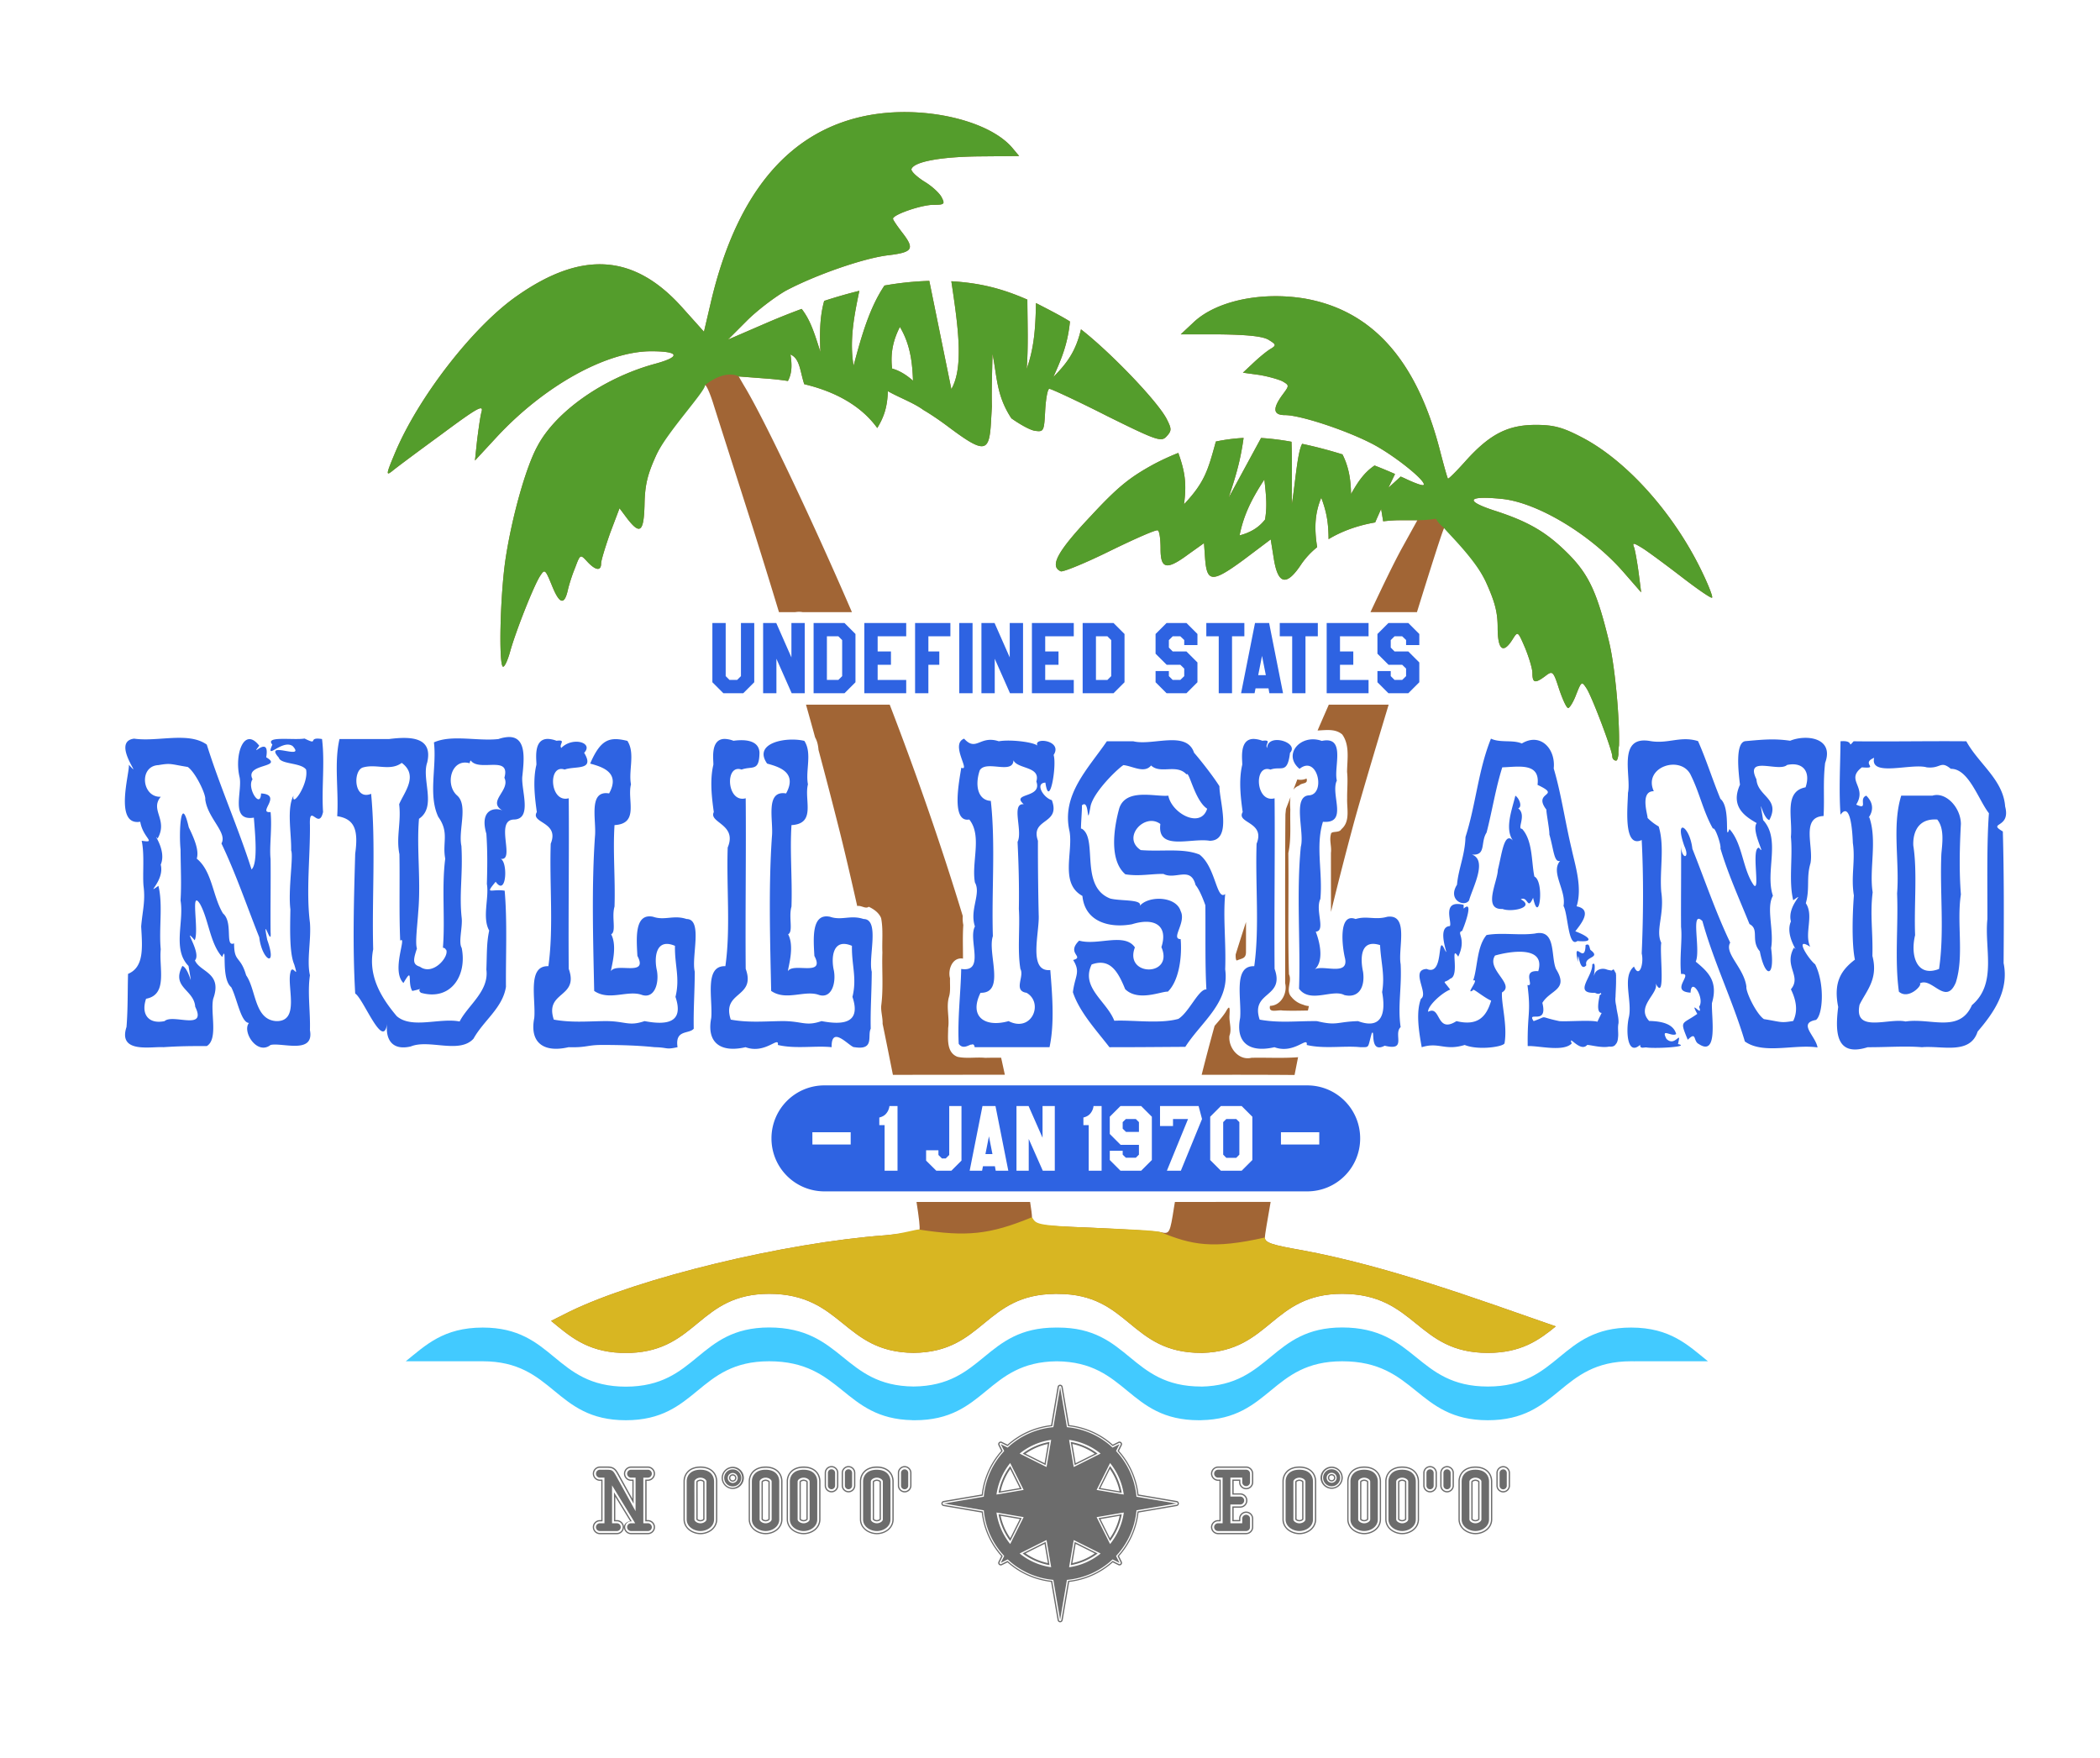
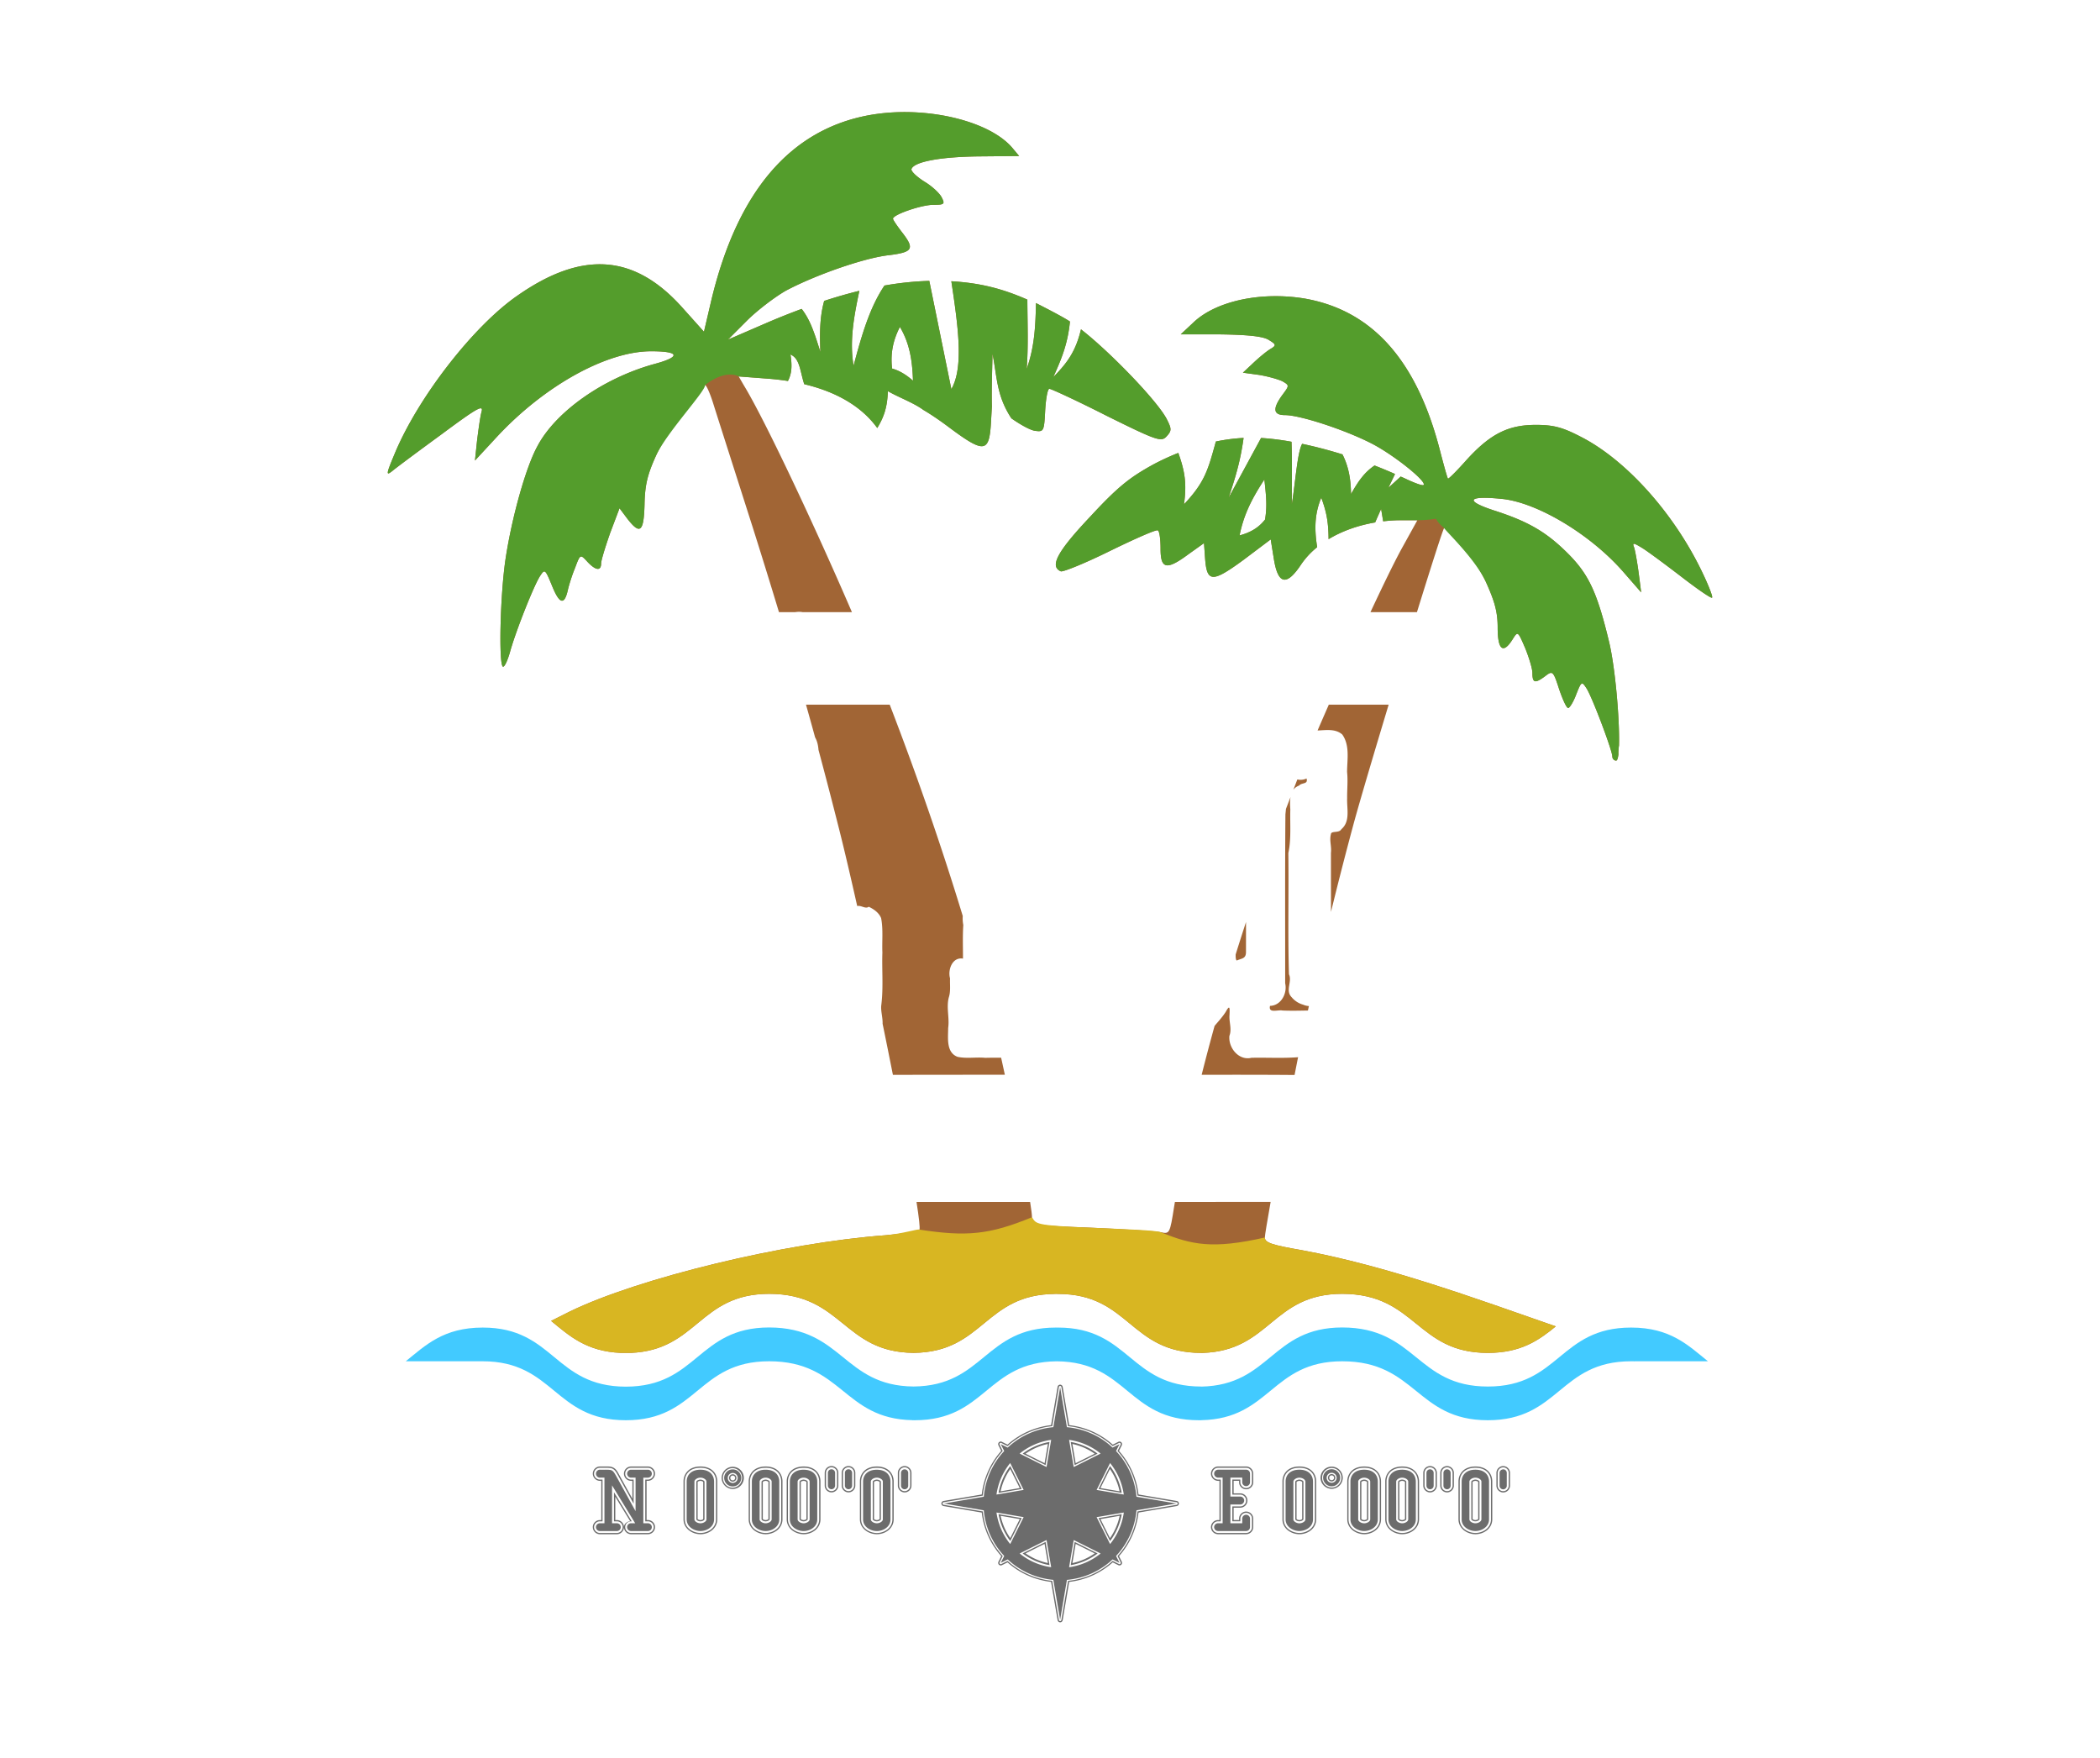
<svg xmlns="http://www.w3.org/2000/svg" width="210mm" height="664.621" viewBox="0 0 210 175.848">
-   <path d="M124.6 92.21v.003z" style="fill:#4d4d4d;stroke-width:3.967;stroke-linecap:square;stroke-linejoin:bevel;paint-order:markers fill stroke" />
+   <path d="M124.6 92.21z" style="fill:#4d4d4d;stroke-width:3.967;stroke-linecap:square;stroke-linejoin:bevel;paint-order:markers fill stroke" />
  <path d="M81.806 105.96v.001zM124.6 92.21v.003z" style="fill:#612413;fill-opacity:1;stroke-width:3.967;stroke-linecap:square;stroke-linejoin:bevel;paint-order:markers fill stroke" />
  <g style="display:inline">
-     <path d="M71.238 62.304v5.925l1.1 1.1h1.987l1.1-1.1v-5.925h-1.33v5.314l-.382.38h-.763l-.381-.38v-5.314zm5.074 0v7.026h1.33v-3.451l1.527 3.45h1.304v-7.025h-1.331v3.442l-1.517-3.442zm5.048 0v7.026h3.087l1.1-1.1v-4.826l-1.1-1.1zm5.074 0v7.026h4.187v-1.331h-2.856v-1.517h1.33v-1.33h-1.33v-1.518h2.856v-1.33zm5.074 0v7.026h1.33v-2.848h1.092v-1.33h-1.091v-1.518h2.2v-1.33zm4.417 0v7.026h1.331v-7.026zm2.218 0v7.026h1.331v-3.451l1.526 3.45h1.304v-7.025h-1.33v3.442l-1.518-3.442zm5.048 0v7.026h4.187v-1.331h-2.857v-1.517h1.33v-1.33h-1.33v-1.518h2.857v-1.33zm5.074 0v7.026h3.087l1.1-1.1v-4.826l-1.1-1.1zm8.391 0-1.1 1.1v1.97l1.11 1.108h1.366l.39.382v.754l-.39.38h-.763l-.382-.38v-.506h-1.33v1.117l1.1 1.1h1.987l1.1-1.1v-1.978l-1.1-1.1h-1.375l-.382-.39v-.745l.382-.382h.763l.39.373v.506h1.322v-1.11l-1.1-1.1zm3.975 0v1.33h1.242v5.696h1.33v-5.696h1.233v-1.33zm4.87 0-1.393 7.026h1.348l.098-.488h1.295l.089.488h1.366l-1.393-7.026zm2.475 0v1.33h1.242v5.696h1.33v-5.696h1.234v-1.33zm4.692 0v7.026h4.188v-1.331h-2.857v-1.517h1.33v-1.33H134v-1.518h2.857v-1.33zm6.175 0-1.1 1.1v1.97l1.108 1.108h1.367l.39.382v.754l-.39.38h-.763l-.382-.38v-.506h-1.33v1.117l1.1 1.1h1.987l1.1-1.1v-1.978l-1.1-1.1h-1.375l-.382-.39v-.745l.382-.382h.763l.39.373v.506h1.322v-1.11l-1.1-1.1zm-56.152 1.33h1.144l.381.382v3.602l-.381.38H82.69Zm26.904 0h1.145l.381.382v3.602l-.381.381h-1.145zm16.607 1.961.381 1.925h-.763zM50.793 73.71a3.6 3.6 0 0 0-.94.198c-2.086.24-4.671-.47-6.46.335.298 2.434-.596 5.26.436 7.453 1.125 1.575.385 2.566.695 4.174-.373 2.882.004 6.058-.232 8.907a.43.43 0 0 1 .242.106c.017.053.047.094.08.097.336.663-1.299 2.649-2.622 1.697-.745-.228-.683-.664-.298-1.826-.196-.521.05-2.371.129-3.652.283-3.145-.176-6.414.077-9.316 1.799-1.207.226-3.94.823-5.635.593-2.576-1.708-2.607-3.813-2.34h-4.96c-.558 2.421-.063 5.17-.23 7.714 1.727.278 2.135 1.343 1.8 3.755-.135 4.669-.27 9.326 0 13.984.822.5 2.804 5.723 3.19 3.018-.168 1.429.392 2.73 2.367 2.274 1.83-.756 4.86.776 6.272-.776 1.016-1.827 2.91-3.063 3.246-5.187-.027-3.117.141-6.554-.129-9.615-1.336-.21-2.029.47-.9-.894 1.14 1.618 1.242-2.272.411-2.31 1.697.417-.62-3.922 1.462-3.914 1.85-.088.606-3.096.802-4.397.172-1.666.426-3.95-1.448-3.85m129.76.077c-.534 0-1.084.105-1.539.292-1.64-.244-2.877-.1-4.45.037-1.085.091-.71 3.133-.567 4.36-1.026 2.276.64 3.235 1.672 3.839-.587.755 1.03 3.518.231 2.46-.812-.009.142 4.426-.514 3.763-1.149-1.627-1.11-4.172-2.444-5.627-.533 1.437.171-2.15-.9-3.019-.825-1.998-1.384-3.85-2.238-5.776-1.749-.546-2.97.293-4.744 0-3.403-.635-1.894 3.555-2.263 5.171-.02 1.348-.505 5.59 1.373 4.721.19 3.669.166 7.582 0 11.35.238.962-.226 2.565-.771 1.304-1.266 1.038-.094 3.545-.54 5.184-.276 1.405-.103 3.771 1.157 2.642-.022.47.426.205.693.273.947.12 4.39-.084 3.09-.347.369-1.576-.263.373-1.157-.522-.595-1.161.534-.149.976-.484-.276-1.027-1.464-1.28-2.7-1.305-1.385-1.465 1.035-2.788.643-3.764 1.036 1.99.386-3.051.566-4.049-.608-1.276.34-2.8 0-5.089-.185-2.152.363-4.534-.258-6.55a5 5 0 0 1-1.114-.854c.068-.146-.825-2.695.625-2.669-1.12-2.457 2.796-3.7 3.73-1.546.875 1.777 1.218 3.583 2.187 5.292.198-.26.848 1.671.746 1.975.752 2.546 1.883 5.037 2.907 7.565 1.019.526.091 1.64 1.029 2.72.546 2.762 1.535 2.658 1.132-.318.309-1.775-.517-4.003.18-5.234-.808-2.396.823-5.617-.978-7.565-.495-3.006-.11-.208.618 0 1.137-2.17-1.167-2.344-1.286-4.079-1.2-2.447 2.234-.675 3.06-1.437 1.565-.33 2.392.636 1.852 2.236-2.194.407-1.283 3.051-1.466 4.948.198 2.122-.234 4.445.232 6.344 1.402-.992-.647.492-.232 2.12-.635 1.468.913 3.302.31 2.613-1.068 1.89.8 2.832-.31 4.174.54 1.114.715 2.163.232 3.167-1.271.218-1.156.102-2.933-.186-.78-.541-1.836-2.766-1.749-3.242-.24-1.892-2.245-3.34-1.62-4.406-1.472-3.085-2.547-6.287-3.782-9.383-.263-2.298-1.85-3.2-.798-.26.576 1.263-.265 1.356-.333.037.018 2.693-.022 5.602-.002 8.05.137 1.235-.164 3.074 0 4.695 1.384-.137-1.254 1.732.952 1.863.061-1.63 1.463.586.849 1.416.462 1.205-1.062-.9-.18.708-1.556 1.112-1.771.582-.952 2.588.912-.9.52.15 1.103.424 1.958 1.304 1.255-2.676 1.316-4.092.663-2.245-.47-3.178-1.62-4.145.525-1.155-.58-5.296.668-4.054 1.123 4.07 3.014 7.915 4.245 12.037.688.494 1.552.653 2.487.677 1.558.04 3.313-.295 4.78-.08-.202-1.17-1.991-2.415-.158-2.75.673-.47.918-3.54-.077-5.56-.66-.51-2.167-2.852-.498-1.753-.625-1.347.4-3.098-.438-4.36.42-1.473.032-2.542.463-3.988.335-1.693-.983-4.63 1.312-4.732.103-1.852-.068-3.383.155-5.308.673-1.815-.593-2.511-1.96-2.512M18.19 73.79c-1.559-.04-3.313.295-4.78.08-2.411.303 1.104 4.395-.527 2.609.136.645-1.545 6.15 1.142 5.702.269 1.643 1.698 2.144.144 1.9.297 1.376.076 3.304.183 4.516.199 1.559-.104 2.476-.235 4.063.117 2.078.312 4.06-1.312 4.734-.054 1.762-.005 3.373-.154 5.308-.88 2.684 2.476 1.94 3.679 2.025 1.693-.113 2.859-.114 4.347-.112 1.168-.69.338-3.372.644-4.733.95-2.624-1.34-2.65-1.827-3.838.705-.737-1.392-3.595-.026-2.013.47-.933-.487-5.244.54-3.614.866 1.575.995 3.952 2.213 5.291.533-1.437-.172 2.15.9 3.019.592 1.132.963 3.54 1.775 3.577-.71.852.806 3.267 2.16 2.2 1.134-.271 4.396.981 3.937-1.479.054-1.878-.258-3.744 0-5.49-.336-1.504.137-3.525 0-5.255-.397-3.162.034-6.648 0-9.764-.086-2.294.892.566 1.312-1.312-.156-2.373.193-4.948-.103-7.296-1.556-.243-.231.695-1.748-.05-1.094.19-4.036-.295-3.217.609-.763 1.707.988-.591 2.033.149 1.366 1.503-2.983-.638-1.39 1.155.19.684 2.209.478 2.727 1.192.287 1.441-1.478 3.934-1.26 2.609-.7 1.319-.192 3.788-.232 5.478.247.55-.32 3.979-.077 5.892-.027 1.805-.116 4.365.386 5.512.513 1.697-.205-.194-.386.82-.353 1.458.973 4.9-1.415 4.844-2.205-.14-1.994-3.13-3.01-4.584-.58-2-1.207-1.244-1.204-3.193-.961.417-.055-2.1-1.111-2.993-1.04-1.709-1.064-4.211-2.624-5.478.254-.81-.24-1.987-.797-3.13-.812-3.512-.992.57-.823 2.206.016 2.06.1 3.441 0 5.106.364 2.161-.834 4.897.797 6.55.495 3.006.11.209-.617 0-1.138 2.17 1.167 2.345 1.286 4.08 1.2 2.447-2.236.675-3.062 1.436-1.564.33-2.392-.635-1.852-2.236 2.194-.406 1.283-3.051 1.466-4.947-.197-2.122.235-4.445-.231-6.345-1.403.993.646-.492.23-2.12.637-1.468-.912-3.301-.308-2.613 1.066-1.89-.8-2.831.31-4.173-1.896.078-2.212-3.075-.232-3.168 1.272-.218 1.154-.102 2.933.186.78.541 1.835 2.768 1.749 3.242.24 1.892 2.244 3.34 1.62 4.406 1.47 3.086 2.547 6.289 3.782 9.383.263 2.298 1.848 3.2.797.261-.555-2.822.466.966.335-.799-.024-2.452.028-5.075 0-7.288-.136-1.238.164-3.073 0-4.695-1.383.137 1.253-1.733-.952-1.863-.06 1.63-1.462-.586-.849-1.417-.837-1.602 3.174-1.14 1.364-2.199.416-2.414-1.782.264-.695-1.155-1.519-1.955-2.495.845-1.98 3.093.347 1.377-1.002 4.49 1.44 4.1.11 1.51.435 4.563-.232 5.18-1.337-4.2-3.137-8.215-4.476-12.485-.688-.493-1.553-.652-2.487-.676m78.22.08c-1.438.56.7 3.329-.283 2.907-.203 1.287-1.053 5.51.798 5.18 1.31 1.623.199 4.276.566 6.298.642 1.123-.56 2.724 0 4.397-.712 1.313 1.067 4.623-1.374 4.249-.04 2.373-.375 4.89-.247 7.49.433.59.964.12 1.296.056-.004.01-.004.004-.01.017.022.079.042.024.046-.024.13-.013.226.044.263.287h7.486c.52-2.426.263-5.33.077-7.714-2.223.203-1.1-3.625-1.157-5.441a311 311 0 0 1-.078-7.49c-.797-2.298 2.315-1.582 1.39-4.063-.852-.239-1.719-1.705-.644-1.752.397 2.726 1.162-1.68.824-2.765.976-1.51-2.246-1.838-1.57-.85-.03-.37-2.595-.746-3.916-.521-1.904-.626-2.238 1.087-3.467-.26zm52.684 0c-1.278 3.17-1.504 6.576-2.547 9.839-.06 1.86-.702 3.142-.849 4.77-.974 1.545.753 2.289 1.208 1.565.367-1.305 1.866-4.011.283-4.584 1.468.129.825-1.217 1.467-2.198.567-2.186.9-4.403 1.57-6.522 1.65-.054 3.813-.502 3.525 1.751 2.528 1.199-.565.612.9 2.497-.09-.032.32 2.044.282 2.46.45 1.553.465 2.843 1.08 2.646-.997 1.122.64 2.96.335 4.509.46.8.46 4.235 1.39 3.503 1.726.165 1.28-.408-.207-.97.414-.56 1.848-2.168.129-2.496.601-1.903-.168-4.172-.49-5.702-.64-2.645-1.058-5.599-1.8-8.086.21-1.974-1.333-3.623-3.19-2.497-.912-.397-2.15-.04-3.086-.485m-94.273.028c-1.614-.047-1.113 2.35-1.19 2.618-.369 1.557-.132 3.38.05 4.696-.677 1.126 2.298.956 1.39 3.163-.135 4.133.304 8.421-.233 12.25-2.15-.077-1.24 3.299-1.413 5.182-.478 2.436.896 3.507 3.432 2.92 1.787.051 1.864-.217 3.23-.224 1.796-.008 3.759.05 5.377.223 1.397.031 1.05.27 2.289 0-.277-1.806 1.15-1.28 1.62-1.85-.04-1.952.092-3.532.103-5.697-.369-1.456.845-5.27-.823-5.272-1.304-.433-2.169.18-3.344-.224-1.898-.395-1.66 2.228-1.57 3.913 1.128 2.127-2.113.622-2.649 1.528.046-.468.676-2.474.026-3.69.538-.271.024-1.716.335-2.773.09-2.84-.173-5.468 0-8.146 2.498-.138 1.244-2.506 1.646-4.078-.265-1.367.44-3.12-.36-4.344-1.782-.435-2.665-.183-3.722 2.272 1.168.32 3.06.865 1.895 2.983-2.131-.352-1.25 2.712-1.414 4.293-.35 5.029-.18 10.522-.078 15.458 1.515 1.044 3.365-.133 4.805.41 1.207.36 1.694-1.118 1.472-2.422-.296-1.252-.164-3.333 1.8-2.497-.037 1.957.518 3.213.052 5.105.87 2.597-.86 2.845-3.093 2.423-1.66.568-1.915-.039-4.105 0-1.684.028-3.274.162-4.97-.15-.947-2.869 2.553-2.137 1.492-5.08-.045-5.497.05-11.719 0-17.056-1.906.515-2.113-3.473-.41-2.87 1.072-.39 3.055.146 1.954-1.676.976-1.025-1.162-1.637-2.29-.484-.272-.363.557-.853-.475-.72a2.7 2.7 0 0 0-.829-.184m17.698 0c-1.613-.047-1.112 2.35-1.19 2.618-.368 1.558-.132 3.38.051 4.696-.536 1.08 2.375 1.207 1.39 3.544-.132 4.007.3 8.16-.233 11.868-2.15-.076-1.241 3.3-1.414 5.183-.477 2.436.896 3.507 3.433 2.92 1.974.73 3.36-1.176 3.23-.224 1.745.42 3.758.05 5.376.223-.042-2.35 1.882.086 2.29 0 2.038.323 1.266-1.14 1.62-1.849-.041-1.954.092-3.532.103-5.698-.369-1.455.844-5.27-.823-5.272-1.305-.432-2.17.18-3.345-.223-1.897-.396-1.66 2.228-1.569 3.913 1.127 2.127-2.112.621-2.649 1.527.045-.466.677-2.475.025-3.689.539-.272.024-1.716.335-2.774.09-2.838-.172-5.468 0-8.145 2.498-.139 1.245-2.507 1.646-4.078-.265-1.367.44-3.12-.36-4.344-1.783-.436-5.178.19-3.722 2.271 1.168.32 3.06.865 1.896 2.984-2.132-.352-1.25 2.711-1.415 4.293-.35 5.029-.18 10.52-.077 15.457 1.515 1.045 3.364-.133 4.805.41 1.206.36 1.694-1.118 1.471-2.422-.296-1.252-.164-3.331 1.801-2.497-.037 1.958.517 3.214.051 5.106.87 2.596-.86 2.845-3.092 2.422-1.66.568-1.916-.038-4.106 0-1.684.029-3.273.163-4.97-.149-.948-2.87 2.554-2.137 1.493-5.08-.046-5.498.05-11.717 0-17.056-1.907.515-2.114-3.473-.412-2.87 1.074-.39 1.759.25 1.791-1.677-.052-1.583-2.25-1.244-2.601-1.204a2.7 2.7 0 0 0-.829-.183m52.89 0c-1.614-.047-1.113 2.35-1.192 2.618-.367 1.558-.131 3.38.052 4.696-.678 1.126 2.298.957 1.39 3.163-.135 4.133.303 8.421-.234 12.25-2.149-.077-1.24 3.299-1.413 5.182-.477 2.436.897 3.507 3.432 2.92 1.975.73 3.361-1.176 3.23-.224 1.746.42 3.76.05 5.377.223.935-.013.695.127 1.124-1.399.368-.502-.284 2.084 1.294 1.25 2.268.56.836-1.152 1.595-1.862-.31-2.106.128-3.956 0-6.298-.279-1.574.87-5.035-1.338-4.734-1.227.348-2.035-.123-3.164.224-1.75-.673-1.349 2.777-1.055 3.95.387 1.866-2.476.485-3.112 1.156 1-.765.654-2.625.18-3.839 1.041-.079-.085-2.139.462-3.275.248-2.684-.504-5.29.258-7.718 2.575.215.717-2.744 1.39-4.124-.337-1.31.947-4.486-1.503-3.963-2.09-.754-3.967 1.35-2.228 2.795 1.777-1.436 2.638 2.45 1.003 2.646-1.784.03-.473 3.692-.874 5.143-.454 4.6-.016 9.65-.18 14.198 1.104 1.508 3.356 0 4.528.634 1.396.34 2.091-.724 1.878-2.31-.275-1.252-.34-3.337 1.698-2.684.092 1.793.498 2.994.205 4.696.397 2.142-.038 3.78-2.408 2.906-2.153.065-2.091.49-4.106 0-2.043-.022-3.755.21-5.731-.149-.948-2.87 2.553-2.137 1.492-5.08-.046-5.499.05-11.718 0-17.056-1.906.514-2.114-3.473-.411-2.87 1.073-.39 1.688.508 1.954-1.677.975-1.026-2.229-2.024-2.289-.484-.272-.362.554-.855-.476-.72a2.7 2.7 0 0 0-.829-.183m-8.162.126c-1.285-.012-2.838.377-3.917.107h-2.643c-1.906 2.78-4.57 5.371-3.73 9.018.369 2.093-.996 5.201 1.286 6.448.247 2.602 2.721 3.245 4.96 2.831 2.27-.708 3.636.145 2.938 2.29 1.299 2.99-3.767 2.954-2.65.026-1.035-1.51-3.71-.154-5.573-.675-1.337 1.286.58 1.612-.601 1.938.773 1.244.175 1.563-.026 3.22.658 2 2.388 3.853 3.653 5.5 2.703.002 5.05-.023 7.589-.037 1.589-2.494 4.453-4.416 3.987-7.748.097-2.747-.224-5.139 0-7.531-.869.699-.944-2.714-2.572-3.951-1.646-.667-3.74-.272-5.872-.447-1.929-1.25.397-3.788 1.961-2.609-.35 2.742 3.064 1.366 4.931 1.677 2.301 0 .967-3.974.976-5.456-.79-1.254-2.257-3.04-2.537-3.347-.324-.993-1.16-1.245-2.16-1.254m76.54.1c-2.913.005-5.946.041-8.422.007-.695.77.16-.132-1.312 0-.02 2.401-.175 4.861 0 7.342.986-1.354 1.188 1.583 1.234 2.836.266 1.812-.211 3.313.103 5.25-.155 2.027-.216 4.907.103 6.41-1.396 1.069-2.166 2.273-1.672 4.732-.307 2.44-.278 5.048 2.95 4.026 1.83.012 3.732-.142 5.426 0 1.982-.18 4.81.79 5.567-1.565 1.663-1.934 3.153-4.137 2.598-6.848.03-4.23.047-8.818-.077-13.165-1.607-.941.82-.264.231-2.496-.192-2.677-2.643-4.26-3.884-6.522a259 259 0 0 0-2.846-.008m-6.37 1.662c-.46 1.957 3.738.51 5.261.954 1.44.152 1.342-.727 2.41.149 1.783-.035 2.756 3.102 3.808 4.442-.229 3.033-.142 7.101-.154 10.587-.316 2.938.998 6.44-1.544 8.598-1.254 2.84-4.124 1.254-6.639 1.64-1.677-.384-5.2 1.216-4.602-1.673.654-1.369 1.905-2.555 1.286-4.886.064-2.455-.253-4.09.026-6.36-.366-2.282.475-5.18-.335-7.503-.331.23.985-.884-.304-2.162-.814.312.271 1.485-1.008.894 1.133-1.8-1.117-2.434.567-3.726 1.836.147-.17-.375 1.227-.954m-86.069.246c.406.9 2.749.587 2.29 2.124.626 1.714-2.599 1.095-1.26 2.273-1.3-.125-.07 2.68-.618 3.764.104 2.166.17 4.412.129 6.708.125 1.81-.155 4.128.154 6 .423.755-.745 2.178.613 2.385 1.746.996.529 4.02-1.792 2.832-2.359.669-3.998-.43-2.808-2.832 2.532.047.663-3.979 1.235-5.668-.14-4.488.277-9.133-.206-13.524-1.283-.06-1.62-1.532-1.106-3.056.633-1.067 3.327.462 3.37-1.006m-54.277.016c.857 1.187 4.02-.582 3.37 1.735.635 1.272-1.777 2.354-.18 3.28-.673-.337-2.356-.215-1.621 2.322.12 1.766.098 3.281.051 5.019.238 1.37-.495 3.368.232 4.659-.265 1.205-.22 2.27-.283 3.9.286 2.162-1.844 3.562-2.675 5.193-1.982-.395-4.788.77-6.29-.536-1.629-1.934-2.87-4.07-2.354-6.685-.137-5.164.274-10.482-.206-15.55-1.754.726-1.853-2.402-.777-2.645 1.343-.364 2.688.406 3.838-.447 1.734 1.275.195 3.005-.257 4.136.218 1.825-.322 3.296.026 4.994.05 2.807-.044 5.777.077 8.646.731-.563-.942 3.007.326 4.238 1.025-1.754.352-.045.883.792a8 8 0 0 0 .794-.201c-.097.073-.16.2.076.388 2.963.836 4.631-1.694 4.07-4.492-.348-.561.104-2.072 0-2.999-.264-2.398.132-4.317-.027-7.192-.337-1.55.684-4.033-.41-5.031-1.265-1.075-.626-3.774 1.234-3.242l.026-.15zm65.268.468c.913.086 2.097.87 2.772.037.947.897 2.54-.2 3.545.895.259-.416.804 2.598 2.063 3.429-.636 2.03-3.54.484-3.884-1.305-1.275.136-4.23-.787-4.904 1.254-.53 1.908-1.05 5.188.608 6.61 1.402.222 2.542-.053 3.807-.038 1.215.63 2.722-.83 3.216 1.118.164.186.515.716.977 2.02.03 2.839-.04 5.929.103 8.415-.763-.076-1.742 2.299-2.804 2.944-1.85.52-4.63.092-6.406.186-.759-1.958-3.383-3.326-2.263-5.627 1.845-.667 2.635.71 3.35 2.468 1.315 1.292 3.673.185 4.264.252 1.02-.97 1.452-3.192 1.287-5.255-1.04-.01.582-1.664 0-2.794-.428-1.507-3.196-1.583-4.083-.539.263-.67-1.935-.457-2.965-.728-3.121-1.225-1.163-6.078-2.882-7.006-.126.461.097-2.07.052-2.31.837-.753.42 2.566.875.037.314-1.273 2.19-3.218 3.113-3.95zm81.396 2.988a1.5 1.5 0 0 0-.498.068h-3.113c-.935 3.022-.156 6.551-.412 9.774.13 3.255-.253 6.669.18 9.828.977.863 2.424-.72 2.084-.82 1.216-.699 2.595 2.296 3.606-.094.853-2.655.07-5.964.51-8.812-.187-2.331-.122-4.803 0-7.052-.017-1.466-1.185-2.85-2.357-2.892m-42.197.068c-.337 1.435-1.174 3.483-.103 4.658-.99-1.34-1.218 1.041-1.647 2.766-.027 1.159-1.55 4.003.463 3.905.876.355 3.334-.146 1.827-.969.747-.364.645 1.193 1.235-.149.608 2.887 1.16-1.631.128-2.124-.305-1.402-.143-3.584-1.235-4.77-.545.023.494-1.38-.385-2.05.453-.162.088-1.029-.283-1.267m41.806 2.38q.18-.009.381.005c.756.913.49 2.476.412 3.466-.162 3.8.32 7.8-.232 11.478-2.199.863-2.899-1.281-2.392-3.382-.117-2.922.235-6.339-.18-8.953-.049-.907.212-2.537 2.011-2.614m-47.686 8.454c-1.314.08-.42 1.954-.681 2.209-1.457.088.081 3.442-.489 2.385-.855-1.902-.01 2.694-1.816 1.901-1.7.08.244 2.47-.576 2.981-.53 1.392-.186 3.396.077 4.845 1.74-.548 2.293.391 4.296-.224 1.396.571 3.962.166 3.987-.186.304-1.781-.343-3.964-.257-5.068 1.372-.8-1.61-2.3-.694-3.69 1.432-.413 5.096-1.042 4.321 1.565-1.734-.139-.303 1.597-1.08 1.38.369 2.92-.021 2.714.025 6.11 1.043-.06 3.547.616 4.4-.26-.4-1.015.849.95 1.542.15.216-.041 1.435.326 2.201.16.248.026.511.003.653-.226.215-.226.225-.546.252-.84.019-.423-.06-.85.031-1.268.042-.58-.17-1.135-.22-1.707-.072-.307-.119-.612-.077-.928.013-.558.062-1.115.053-1.674q.005-.195 0-.39a.5.5 0 0 0-.01-.19l-.017-.153-.055-.055a2 2 0 0 0-.16-.295 2 2 0 0 0-.21.125c-.157-.035-.323-.05-.472-.104-.426-.171-.983-.041-1.204.384q-.043.126-.09.252c.097-.662.181-1.484-.16-1.14.059 1.187-1.94 2.917.274 2.831.266.147.456.124.584.003q.028.069.037.148c-.049.023-.088.034-.148.073-.09.48-.39 1.775.193 1.786-.138.293-.319.638-.42.883-.666-.193-3.102.008-3.81-.06-2.215-.46-1.01-.555-2.575 0-.729-1.1 1.463.5.874-1.826.806-1.336 2.676-1.279 1.363-3.391-.542-1.269.05-4.027-2.12-3.54-1.574.204-3.347-.128-4.825.149-.991 1.167-.89 3.289-1.338 4.546.704-.238-.883 1.539 0 .969-.133-.3 1.089.746 1.8 1.044-.472 1.6-1.323 2.57-3.468 2.048-2.06 1.316-1.533-1.643-2.834-.93-.07-.553 1.296-1.858 2.206-2.226-.841-1.119-.637-.539.006-1.091.998-.278-.081-3.568.798-2.199.873-1.852-.234-2.394.385-2.571.33-.725 1.16-3.145.155-2.236l.001-.374a2.4 2.4 0 0 0-.708-.085m13.041 4.056a.5.5 0 0 0-.139.053c-.057 2.124-1.29-.842-.771 1.677.057-1.714.069 1.235.848.336-.253-.916 1.534-.683.414-1.528-.11-.174-.075-.59-.352-.538m-76.25 14.083a5.29 5.29 0 0 0-5.3 5.3c0 2.936 2.364 5.3 5.3 5.3h48.27c2.936 0 5.3-2.364 5.3-5.3s-2.364-5.3-5.3-5.3zm6.495 2.064h.81v6.471H88.46v-4.559h-.53v-.76l.048-.016q.434-.114.662-.409a1.4 1.4 0 0 0 .294-.661zm5.981 0h1.226v5.458l-1.013 1.013h-1.504l-1.021-1.013v-1.03h1.233v.467l.352.35h.376l.351-.35zm3.325 0h1.3l1.283 6.471h-1.259l-.081-.449h-1.194l-.09.45h-1.241zm3.4 0h1.209l1.397 3.17v-3.17h1.225v6.471h-1.2l-1.406-3.178v3.178h-1.225zm7.704 0h.809v6.471h-1.291v-4.559h-.53v-.76l.048-.016q.434-.114.662-.409a1.4 1.4 0 0 0 .294-.661zm2.697 0h2.067l1.07 1.07v4.331l-1.07 1.07h-2.067l-1.07-1.07v-.923h1.29v.384l.319.31h.996l.31-.31v-.98h-1.83l-1.086-1.088v-1.724zm3.954 0h3.856l.344 1.3-2.117 5.171h-1.397l2.116-5.172h-1.503v.703h-1.3zm6.087 0h2.075l1.07 1.07v4.331l-1.07 1.07h-2.075l-1.07-1.07v-4.33zm-9.502 1.3-.319.31v.654l.335.326h1.29v-.98l-.31-.31zm10.041 0-.31.31v3.252l.31.318h.997l.31-.318v-3.252l-.31-.31zm-41.392 1.323h3.832v1.226H81.24zm46.858 0h3.832v1.226h-3.832zm-29.2.409-.352 1.773h.702z" style="fill:#2e63e2;fill-opacity:1;stroke-width:1.641;stroke-linecap:square;stroke-linejoin:bevel;paint-order:markers fill stroke" />
    <path d="M127.064 120.197c-2.722.01-5.445-.005-8.167.008h-1.406c-.026.156-.055.318-.08.474-.417 2.667-.451 2.743-1.32 2.554-.487-.113-3.615-.301-6.881-.451-5.838-.226-6.011-.263-6.011-1.052 0-.243-.077-.816-.187-1.524q-5.68.005-11.36-.002c.245 1.571.368 2.62.289 2.766-.105.15-1.634.413-3.405.564-10.147.75-24.673 4.281-31.553 7.623l-1.873.941c1.81 1.485 3.524 3.054 6.97 3.2h1.004c6.662-.283 6.835-5.896 13.826-5.906 7.357.01 7.402 5.838 14.445 5.903 7.043-.065 7.086-5.893 14.231-5.893h-.218q.102-.008.197-.01c.082 0 .17.005.256.01h-.021c7.163 0 7.163 5.897 14.327 5.897h.155c6.768-.228 6.909-5.897 13.937-5.907 7.4.01 7.4 5.907 14.563 5.907 3.34 0 5.122-1.284 6.8-2.653-8.218-2.861-16.83-6.025-25.346-7.61-3.024-.526-3.752-.752-3.752-1.278 0-.208.25-1.693.58-3.56z" style="fill:#a16535;fill-opacity:1;stroke-width:3.967;stroke-linecap:square;stroke-linejoin:bevel;paint-order:markers fill stroke" />
    <path d="M116.09 123.233c-.457-.2-3.614-.301-6.88-.451-5.838-.226-5.575-.394-6.011-1.052-4.274 1.766-6.57 1.956-11.258 1.24-.155-.097-1.634.413-3.405.564-10.147.75-24.673 4.281-31.553 7.623l-1.873.941c1.81 1.485 3.524 3.054 6.97 3.2h1.004c6.662-.283 6.835-5.896 13.826-5.906 7.357.01 7.402 5.838 14.445 5.903 7.043-.065 7.086-5.893 14.231-5.893h-.218q.102-.008.197-.01.125.001.256.01h-.021c7.163 0 7.163 5.897 14.327 5.897h.155c6.768-.228 6.909-5.897 13.937-5.907 7.4.01 7.4 5.907 14.563 5.907 3.34 0 5.122-1.284 6.8-2.653-8.218-2.861-16.83-6.025-25.346-7.61-3.024-.526-3.752-.752-3.752-1.278-5.21 1.185-7.335.735-10.393-.525" style="fill:#d8b622;fill-opacity:1;stroke-width:3.967;stroke-linecap:square;stroke-linejoin:bevel;paint-order:markers fill stroke" />
    <path d="M76.91 132.756c-7.164.01-7.164 5.906-14.328 5.92-7.163-.014-7.163-5.91-14.305-5.91-3.937 0-5.719 1.77-7.702 3.37h7.68c7.164 0 7.164 5.897 14.327 5.897s7.164-5.897 14.328-5.897c7.315 0 7.403 5.76 14.327 5.89v.007l.118-.003.117.003c7.124 0 7.167-5.828 14.21-5.894 7.044.066 7.087 5.894 14.21 5.894l.117-.003.118.003v-.006c6.925-.13 7.01-5.89 14.092-5.89 7.4 0 7.4 5.896 14.563 5.896s7.163-5.897 14.327-5.897c.12 0 .233.003.35.004v-.002h7.335c-1.982-1.601-3.758-3.372-7.685-3.372-7.164 0-7.164 5.897-14.327 5.897s-7.164-5.897-14.563-5.907c-7.083.01-7.167 5.77-14.092 5.914v-.007c-7.164 0-7.164-5.897-14.327-5.897-.037 0-.07.002-.107.003l-.107-.003c-7.144 0-7.188 5.828-14.231 5.894-7.043-.066-7.088-5.894-14.445-5.904" style="fill:#42caff;fill-opacity:1;stroke-width:3.967;stroke-linecap:square;stroke-linejoin:bevel;paint-order:markers fill stroke" />
    <path d="M106.015 138.477a.26.26 0 0 0-.254.213l-.654 3.833a7.9 7.9 0 0 0-4.355 1.951l-.562-.28a.257.257 0 0 0-.345.346l.28.56a7.9 7.9 0 0 0-1.95 4.357l-3.83.653a.257.257 0 0 0 0 .504l3.83.653a7.9 7.9 0 0 0 1.95 4.354l-.28.564a.257.257 0 0 0 .345.343l.562-.28a7.9 7.9 0 0 0 4.355 1.95l.655 3.834a.257.257 0 0 0 .505 0l.652-3.83a7.9 7.9 0 0 0 4.356-1.955l.561.281a.257.257 0 0 0 .343-.343l-.278-.561a7.9 7.9 0 0 0 1.951-4.357l3.83-.653a.257.257 0 0 0 0-.504l-3.832-.653a7.9 7.9 0 0 0-1.951-4.356l.28-.56a.257.257 0 0 0-.343-.347l-.56.28a7.9 7.9 0 0 0-4.357-1.95l-.652-3.834a.26.26 0 0 0-.252-.213m0 .129a.13.13 0 0 1 .125.107l.663 3.913a7.8 7.8 0 0 1 4.462 1.996l.628-.313a.128.128 0 0 1 .171.173l-.313.627a7.78 7.78 0 0 1 1.996 4.46l3.915.667a.128.128 0 0 1 0 .253l-3.912.666a7.78 7.78 0 0 1-1.996 4.461l.31.627a.128.128 0 0 1-.17.17l-.627-.313a7.78 7.78 0 0 1-4.46 1.998l-.667 3.91a.128.128 0 0 1-.253 0l-.669-3.912a7.78 7.78 0 0 1-4.459-1.996l-.626.313a.128.128 0 0 1-.173-.17l.316-.63a7.78 7.78 0 0 1-1.999-4.46l-3.913-.664a.128.128 0 0 1 0-.253l3.913-.664a7.8 7.8 0 0 1 1.996-4.463l-.313-.627a.128.128 0 0 1 .173-.173l.629.313a7.8 7.8 0 0 1 4.461-1.996l.664-3.913a.13.13 0 0 1 .128-.107m-.001.129-.68 3.992a7.67 7.67 0 0 0-4.566 2.043l-.692-.346.345.69a7.67 7.67 0 0 0-2.043 4.569l-3.991.679 3.991.68a7.67 7.67 0 0 0 2.043 4.565l-.345.692.692-.346a7.67 7.67 0 0 0 4.565 2.044l.68 3.992.68-3.99a7.67 7.67 0 0 0 4.567-2.046l.69.346-.344-.69a7.67 7.67 0 0 0 2.045-4.568l3.989-.68-3.992-.678a7.67 7.67 0 0 0-2.043-4.568l.346-.691-.692.346a7.67 7.67 0 0 0-4.566-2.043zm-.897 5.261-.462 2.717-2.69-1.345a6.43 6.43 0 0 1 3.152-1.372m1.792 0a6.43 6.43 0 0 1 3.153 1.372l-2.69 1.345zm-1.959.208a6.3 6.3 0 0 0-2.687 1.17l2.294 1.147zm2.124 0 .394 2.317 2.294-1.147c-.795-.596-1.71-1-2.688-1.17m-2.286.203-.328 1.921-1.902-.95a6.1 6.1 0 0 1 2.23-.971m2.452 0a6.1 6.1 0 0 1 2.227.972l-1.901.952zm-6.22 1.906 1.345 2.69-2.717.462a6.43 6.43 0 0 1 1.372-3.152m9.987 0a6.43 6.43 0 0 1 1.371 3.152l-2.716-.462zm-.005.295-1.147 2.3 2.317.393a6.3 6.3 0 0 0-1.17-2.693m-27.867.003a.687.687 0 0 0-.664.682v1.275c0 .372.309.682.681.681.372 0 .682-.31.682-.681v-1.275a.69.69 0 0 0-.682-.682zm1.7 0a.687.687 0 0 0-.665.682v1.275c0 .372.31.682.682.681.372 0 .68-.31.681-.681v-1.275a.687.687 0 0 0-.681-.682zm16.19 0c-.596.796-1 1.713-1.17 2.691l2.317-.393zm-10.593.004a.687.687 0 0 0-.647.681v1.275c0 .372.31.682.682.682.371 0 .68-.31.681-.682v-1.275a.69.69 0 0 0-.681-.681zm52.558 0a.687.687 0 0 0-.664.68v1.276c0 .372.31.682.682.681.372 0 .68-.309.681-.68v-1.276a.687.687 0 0 0-.681-.681zm1.7 0a.687.687 0 0 0-.664.68v1.276c0 .372.309.682.681.681a.687.687 0 0 0 .682-.68v-1.276a.687.687 0 0 0-.682-.681zm5.615.003a.687.687 0 0 0-.664.681v1.275c0 .372.309.682.681.682s.681-.31.681-.682V147.3a.687.687 0 0 0-.68-.681zm-89.71.041h-.598a.72.72 0 0 0-.717.717c0 .392.324.719.717.72h.13v3.92h-.143a.71.71 0 0 0-.704.708c0 .387.32.708.707.709h1.703c.387 0 .704-.32.706-.707.003.386.32.706.707.707h1.693a.714.714 0 0 0 .709-.71.71.71 0 0 0-.71-.708h-.136v-3.92h.127a.725.725 0 0 0 .719-.72.72.72 0 0 0-.719-.716h-1.675a.72.72 0 0 0-.717.717.72.72 0 0 0 .732.72h.112v1.785l-1.248-2.262c-.22-.398-.334-.646-.598-.812-.231-.146-.467-.15-.797-.148m9.454 0c-.56 0-1 .174-1.288.464a1.46 1.46 0 0 0-.41 1.04v3.782c0 .496.262.894.596 1.135.334.24.732.353 1.102.353s.765-.112 1.095-.353c.33-.242.586-.642.586-1.135v-3.782c0-.365-.119-.747-.403-1.037s-.723-.467-1.278-.467m6.519 0c-.56 0-1 .174-1.288.464a1.46 1.46 0 0 0-.41 1.04v3.782c0 .496.262.894.595 1.135.334.24.733.353 1.103.353s.765-.112 1.095-.353c.33-.242.586-.642.586-1.135v-3.782c0-.365-.119-.747-.403-1.037s-.723-.467-1.278-.467m3.8 0c-.56 0-1 .174-1.288.464a1.46 1.46 0 0 0-.41 1.04v3.782c0 .496.262.894.595 1.135.334.24.733.353 1.102.353s.766-.112 1.095-.353c.33-.242.586-.642.586-1.135v-3.782c0-.365-.118-.747-.403-1.037-.284-.29-.723-.467-1.278-.467m7.32 0c-.558 0-.999.174-1.287.464a1.46 1.46 0 0 0-.41 1.04v3.782c0 .496.262.894.596 1.135.333.24.732.353 1.102.353s.765-.112 1.095-.353c.33-.242.586-.642.586-1.135v-3.782c0-.365-.118-.747-.403-1.037s-.723-.467-1.278-.467m34.123 0a.72.72 0 0 0-.714.717c0 .392.324.719.716.72h.133v3.92h-.14a.713.713 0 0 0-.709.708c0 .373.301.687.674.707l.033.003q.024 0 .05-.003l-.018.003h2.791l.013-.005a.71.71 0 0 0 .686-.702v-.853a.713.713 0 0 0-.709-.708c-.388 0-.71.32-.71.709v.14h-.543v-1.235h.662a.72.72 0 0 0 .716-.716.72.72 0 0 0-.716-.72h-.662v-1.25h.544v.139c0 .388.323.709.711.708a.714.714 0 0 0 .709-.708l-.003-.865a.713.713 0 0 0-.709-.709h-2.802zm8.131 0c-.559 0-1 .174-1.288.464a1.46 1.46 0 0 0-.41 1.04v3.782c0 .496.262.894.596 1.135.333.24.733.353 1.102.353s.766-.112 1.095-.353c.33-.242.586-.642.586-1.135v-3.782c0-.365-.118-.747-.403-1.037s-.723-.467-1.278-.467m6.482 0c-.558 0-.999.174-1.287.464a1.46 1.46 0 0 0-.41 1.04v3.782c0 .496.262.894.596 1.135.333.24.732.353 1.101.353.37 0 .766-.112 1.095-.353.33-.242.586-.642.586-1.135v-3.782c0-.365-.118-.747-.403-1.037-.284-.29-.723-.467-1.278-.467m3.8 0c-.559 0-1 .174-1.288.464a1.46 1.46 0 0 0-.41 1.04v3.782c0 .496.262.894.596 1.135.334.24.733.353 1.102.353s.766-.112 1.095-.353c.33-.242.586-.642.586-1.135v-3.782c0-.365-.118-.747-.403-1.037-.284-.29-.723-.467-1.278-.467m7.322 0c-.559 0-1 .174-1.288.464a1.46 1.46 0 0 0-.41 1.04v3.782c0 .496.262.894.595 1.135.334.24.733.353 1.103.353s.765-.112 1.095-.353c.33-.242.586-.642.586-1.135v-3.782c0-.365-.119-.747-.403-1.037s-.723-.467-1.278-.467m-14.38.014c-.61 0-1.11.5-1.11 1.11s.5 1.11 1.11 1.11 1.11-.5 1.11-1.11-.5-1.11-1.11-1.11m-59.89.016c-.61 0-1.11.5-1.11 1.11s.5 1.11 1.11 1.11 1.109-.5 1.109-1.11-.5-1.11-1.11-1.11m9.876.05c.303 0 .554.251.554.554v1.275a.556.556 0 0 1-.554.552.555.555 0 0 1-.553-.552v-1.275c0-.303.25-.554.553-.554m1.7 0c.302 0 .553.251.553.554v1.275c0 .303-.25.552-.553.552a.555.555 0 0 1-.554-.552v-1.275c0-.303.25-.554.554-.554m5.615.003c.302 0 .553.251.553.554v1.275c0 .303-.25.552-.553.552a.555.555 0 0 1-.554-.552v-1.275c0-.303.25-.554.554-.554m52.541 0c.303 0 .553.251.553.554v1.275c0 .302-.25.551-.553.551a.555.555 0 0 1-.553-.551v-1.275c0-.303.25-.554.553-.554m1.7 0c.302 0 .552.251.553.554v1.275a.556.556 0 0 1-.554.551.555.555 0 0 1-.553-.551v-1.275c0-.303.25-.554.553-.554m5.614.003c.303 0 .554.251.554.554v1.275a.556.556 0 0 1-.554.552.555.555 0 0 1-.553-.552V147.3c0-.303.25-.554.553-.554m-89.728.042c.325 0 .536.006.73.13.222.139.334.368.554.765l1.487 2.698v-2.412h-.254a.593.593 0 0 1-.589-.591c0-.324.266-.589.589-.59h1.675c.324 0 .591.266.591.59a.595.595 0 0 1-.591.59h-.258v4.176h.268c.319 0 .581.263.581.582a.585.585 0 0 1-.581.58H63.1a.585.585 0 0 1-.581-.58c0-.319.263-.582.581-.582h.078l-1.781-2.913v2.913h.29c.32 0 .581.263.582.582a.584.584 0 0 1-.581.58h-1.701a.586.586 0 0 1-.582-.58c0-.318.262-.58.58-.582h.267v-4.175h-.257a.59.59 0 0 1-.003-1.18zm61.22 0h2.802c.32 0 .584.263.584.582v.864a.584.584 0 0 1-.581.581.585.585 0 0 1-.583-.581v-.003l.002-.013-.002-.003v-.25h-.8v1.507h.789c.323 0 .59.266.59.59s-.267.59-.59.59h-.789v1.49h.8v-.267a.585.585 0 0 1 .58-.582h.003a.586.586 0 0 1 .582.582v.852a.583.583 0 0 1-.569.576l-.005.003h-2.79l.01-.003-.04.003q-.015 0-.028-.003a.583.583 0 0 1-.553-.579c0-.319.262-.58.58-.58h.269v-4.176h-.261a.594.594 0 0 1-.589-.591.59.59 0 0 1 .589-.589m8.128 0c.53 0 .93.163 1.188.426s.365.613.365.95v3.782c0 .452-.23.81-.533 1.032a1.75 1.75 0 0 1-1.02.328c-.342 0-.719-.106-1.027-.328a1.26 1.26 0 0 1-.544-1.032v-3.782c0-.338.113-.687.374-.95.262-.262.664-.426 1.197-.426m6.482 0c.53 0 .93.163 1.188.426s.365.613.365.95v3.782c0 .452-.23.81-.533 1.032a1.75 1.75 0 0 1-1.02.328c-.341 0-.718-.106-1.026-.328a1.26 1.26 0 0 1-.544-1.032v-3.782c0-.338.112-.687.374-.95.261-.262.663-.426 1.196-.426m3.8 0c.53 0 .93.163 1.188.426s.365.613.365.95v3.782c0 .452-.23.81-.533 1.032a1.75 1.75 0 0 1-1.02.328c-.342 0-.719-.106-1.027-.328a1.26 1.26 0 0 1-.543-1.032v-3.782c0-.338.112-.687.373-.95.262-.262.664-.426 1.197-.426m7.322 0c.529 0 .93.163 1.187.426.258.263.366.613.366.95v3.782c0 .452-.23.81-.534 1.032a1.75 1.75 0 0 1-1.02.328c-.341 0-.718-.106-1.026-.328a1.26 1.26 0 0 1-.544-1.032v-3.782c0-.338.113-.687.374-.95s.664-.426 1.197-.426m-77.497 0c.529 0 .93.164 1.188.427s.365.612.365.949v3.783c0 .451-.23.809-.534 1.032a1.75 1.75 0 0 1-1.02.328c-.341 0-.718-.106-1.026-.328a1.26 1.26 0 0 1-.544-1.032v-3.783c0-.338.113-.687.374-.95s.663-.425 1.197-.425m6.519 0c.529 0 .93.164 1.188.427s.365.612.365.949v3.783c0 .451-.23.809-.534 1.032a1.75 1.75 0 0 1-1.02.328c-.341 0-.718-.106-1.026-.328a1.26 1.26 0 0 1-.544-1.032v-3.783c0-.338.112-.687.374-.95.261-.262.663-.425 1.197-.425m3.8 0c.529 0 .93.164 1.187.427.258.263.365.612.365.949v3.783c0 .451-.23.809-.533 1.032a1.75 1.75 0 0 1-1.02.328c-.342 0-.718-.106-1.026-.328a1.26 1.26 0 0 1-.545-1.032v-3.783c0-.338.113-.687.375-.95.26-.262.663-.425 1.196-.425m7.32 0c.53 0 .93.164 1.188.427s.366.612.366.949v3.783c0 .451-.23.809-.533 1.032a1.75 1.75 0 0 1-1.02.328c-.342 0-.719-.106-1.027-.328a1.26 1.26 0 0 1-.544-1.032v-3.783c0-.338.113-.687.374-.95s.664-.425 1.197-.425m45.452.014h.026c.54 0 .982.441.982.982s-.442.982-.982.982a.983.983 0 0 1-.026-1.964m-59.89.017h.025a.983.983 0 0 1 0 1.964.983.983 0 0 1-.982-.982c0-.532.428-.969.957-.982m37.743.09a6.1 6.1 0 0 1 .97 2.23l-1.918-.328zm-9.964.003.95 1.899-1.917.328a6.1 6.1 0 0 1 .967-2.227m32.138.018a.854.854 0 0 0-.854.854.854.854 0 0 0 .854.853.854.854 0 0 0 .853-.853.854.854 0 0 0-.853-.854m-50.015.004a.36.36 0 0 0-.36.36v1.275a.36.36 0 0 0 .36.36.36.36 0 0 0 .36-.36v-1.275a.36.36 0 0 0-.36-.36m1.7 0a.36.36 0 0 0-.36.36v1.275a.36.36 0 0 0 .36.36.36.36 0 0 0 .36-.36v-1.275a.36.36 0 0 0-.36-.36m58.156.003a.36.36 0 0 0-.36.36v1.275a.36.36 0 0 0 .36.36.36.36 0 0 0 .36-.36v-1.274a.36.36 0 0 0-.36-.36m1.7 0a.36.36 0 0 0-.362.36v1.275a.36.36 0 0 0 .361.36.36.36 0 0 0 .36-.36v-1.274a.36.36 0 0 0-.36-.36m-54.241 0a.36.36 0 0 0-.361.361v1.275a.36.36 0 0 0 .36.36.36.36 0 0 0 .36-.36v-1.275a.36.36 0 0 0-.36-.36m59.855.004a.36.36 0 0 0-.36.36v1.275a.36.36 0 0 0 .36.36.36.36 0 0 0 .36-.36V147.3a.36.36 0 0 0-.36-.36m-77.046.008a.854.854 0 0 0-.854.853.854.854 0 0 0 .854.854.854.854 0 0 0 .854-.854.854.854 0 0 0-.854-.853m48.538.032a.397.397 0 0 0-.396.398.397.397 0 0 0 .396.397h.452v4.56h-.46a.39.39 0 0 0-.388.39.39.39 0 0 0 .37.387l.019.001h2.819a.39.39 0 0 0 .38-.389v-.848a.39.39 0 0 0-.388-.39.39.39 0 0 0-.39.39v.46h-1.184v-1.875h.98a.4.4 0 0 0 .399-.397.4.4 0 0 0-.398-.398h-.98v-1.891h1.184v.459a.39.39 0 0 0 .39.389.39.39 0 0 0 .388-.389v-.865a.39.39 0 0 0-.39-.39h-2.802zm8.129 0c-.99 0-1.379.592-1.379 1.184v3.782c0 .778.778 1.167 1.379 1.167.6 0 1.36-.389 1.36-1.167v-3.782c0-.592-.38-1.184-1.36-1.184m6.482 0c-.99 0-1.378.592-1.378 1.184v3.782c0 .778.778 1.167 1.378 1.167.601 0 1.361-.389 1.361-1.167v-3.782c0-.592-.38-1.184-1.36-1.184m3.8 0c-.99 0-1.378.592-1.378 1.184v3.782c0 .778.777 1.167 1.378 1.167s1.36-.389 1.36-1.167v-3.782c0-.592-.38-1.184-1.36-1.184m7.322 0c-.99 0-1.379.592-1.379 1.184v3.782c0 .778.778 1.167 1.379 1.167.6 0 1.36-.389 1.36-1.167v-3.782c0-.592-.38-1.184-1.36-1.184m-87.55 0a.397.397 0 0 0-.397.398.397.397 0 0 0 .397.397h.451v4.562h-.46a.39.39 0 0 0-.388.389.39.39 0 0 0 .388.388h1.703a.39.39 0 0 0 .388-.39.39.39 0 0 0-.388-.387h-.483v-3.79l2.314 3.79h-.42a.39.39 0 0 0-.388.388.39.39 0 0 0 .388.389h1.694a.39.39 0 0 0 .389-.388.39.39 0 0 0-.39-.39h-.459v-4.56h.45a.397.397 0 0 0 .399-.398.397.397 0 0 0-.398-.397H63.11a.397.397 0 0 0-.397.397.397.397 0 0 0 .397.397h.447v3.353l-1.85-3.353c-.438-.795-.438-.794-1.26-.794h-.452zm10.053 0c-.99 0-1.379.592-1.379 1.184v3.783c0 .778.778 1.167 1.379 1.167.6 0 1.36-.389 1.36-1.167v-3.783c0-.592-.38-1.183-1.36-1.183m6.519 0c-.99 0-1.38.592-1.38 1.184v3.783c0 .778.779 1.167 1.38 1.167s1.36-.389 1.36-1.167v-3.783c0-.592-.38-1.183-1.36-1.183m3.799 0c-.99 0-1.378.592-1.378 1.184v3.783c0 .778.777 1.167 1.378 1.167s1.36-.389 1.36-1.167v-3.783c0-.592-.38-1.183-1.36-1.183m7.321 0c-.99 0-1.378.592-1.378 1.184v3.783c0 .778.778 1.167 1.378 1.167.601 0 1.361-.389 1.361-1.167v-3.783c0-.592-.38-1.183-1.36-1.183m45.478.305a.5.5 0 0 1 .498.499.5.5 0 0 1-.498.498.5.5 0 0 1-.499-.498.5.5 0 0 1 .499-.499m-59.891.018a.5.5 0 0 1 .498.498.5.5 0 0 1-.498.499.5.5 0 0 1-.498-.499.5.5 0 0 1 .498-.498m59.89.11a.37.37 0 0 0-.37.37c0 .207.164.371.37.371a.37.37 0 0 0 .37-.37.37.37 0 0 0-.37-.371m-59.89.017a.37.37 0 0 0-.371.371c0 .206.164.37.37.37a.37.37 0 0 0 .371-.37.37.37 0 0 0-.37-.371m59.877.113h.013c.136 0 .243.104.243.241a.24.24 0 0 1-.243.242.237.237 0 0 1-.24-.242c0-.132.097-.235.227-.24m-59.89.018h.012c.137 0 .243.103.243.24a.24.24 0 0 1-.243.243.24.24 0 0 1-.24-.243c0-.132.097-.234.227-.24m56.68.214c.3 0 .6.194.6.389v3.783c0 .194-.3.389-.6.389s-.601-.195-.601-.39c.006-1.254-.006-2.527 0-3.782 0-.195.3-.39.6-.39m6.482 0c.3 0 .6.194.601.389v3.783c0 .194-.3.389-.6.389-.301 0-.602-.195-.602-.39.006-1.254-.006-2.527 0-3.782 0-.195.301-.39.601-.39m3.8 0c.3 0 .6.194.6.389v3.783c0 .194-.3.389-.6.389s-.601-.195-.601-.39c.006-1.254-.006-2.527 0-3.782 0-.195.3-.39.6-.39m7.321 0c.3 0 .6.194.6.389v3.783c0 .194-.3.389-.6.389s-.6-.195-.6-.39c.005-1.254-.007-2.527 0-3.782 0-.195.3-.39.6-.39m-77.496 0c.3 0 .6.195.6.39v3.783c0 .194-.3.389-.6.389s-.602-.195-.602-.39c.006-1.254-.006-2.528 0-3.783 0-.194.301-.389.602-.389m6.519 0c.3 0 .6.195.6.39v3.783c0 .194-.3.389-.6.389s-.602-.195-.602-.39c.006-1.254-.006-2.528 0-3.783 0-.194.301-.389.602-.389m3.799 0c.3 0 .6.195.6.39v3.783c0 .194-.3.389-.6.389s-.601-.195-.601-.39c.006-1.254-.006-2.528 0-3.783 0-.194.3-.389.6-.389m7.321 0c.3 0 .6.195.6.39v3.783c0 .194-.3.389-.6.389s-.6-.195-.6-.39c.005-1.254-.006-2.528 0-3.783 0-.194.3-.389.6-.389m42.253.193a.6.6 0 0 0-.308.09c-.08.052-.1.107-.1.106-.006 1.252.006 2.526 0 3.782v.003c.001 0 .021.053.1.104.08.052.2.09.308.09a.6.6 0 0 0 .308-.09c.08-.051.1-.108.1-.107v-3.782s-.02-.054-.1-.106a.6.6 0 0 0-.308-.09m6.482 0a.6.6 0 0 0-.308.09c-.08.052-.1.107-.1.106-.006 1.252.006 2.526 0 3.782v.003s.022.053.1.104c.08.052.2.09.308.09a.6.6 0 0 0 .309-.09c.08-.051.1-.108.1-.107v-3.782s-.02-.054-.1-.106a.6.6 0 0 0-.309-.09m3.8 0a.6.6 0 0 0-.308.09c-.08.052-.1.107-.1.106-.006 1.252.006 2.526 0 3.782v.003s.021.053.1.104c.08.052.2.09.308.09a.6.6 0 0 0 .309-.09c.08-.051.1-.108.1-.107v-3.782s-.02-.054-.1-.106a.6.6 0 0 0-.309-.09m7.322 0a.6.6 0 0 0-.308.09c-.08.052-.1.107-.1.106-.007 1.252.005 2.526 0 3.782v.003s.02.053.1.104c.08.052.199.09.308.09a.6.6 0 0 0 .308-.09c.08-.051.1-.108.1-.107v-3.782s-.02-.054-.1-.106a.6.6 0 0 0-.308-.09m-77.497.001a.6.6 0 0 0-.308.09c-.08.052-.1.107-.1.105-.006 1.253.005 2.527 0 3.783v.003s.02.054.1.105c.08.052.199.09.308.09a.6.6 0 0 0 .308-.09c.08-.052.1-.109.1-.108v-3.782c0 .002-.02-.053-.1-.105a.6.6 0 0 0-.308-.09zm6.519 0a.6.6 0 0 0-.308.09c-.08.052-.1.107-.1.105-.007 1.253.005 2.527 0 3.783v.003s.02.054.1.105c.08.052.199.09.308.09a.6.6 0 0 0 .308-.09c.08-.052.1-.109.1-.108v-3.782c0 .001-.02-.053-.1-.105a.6.6 0 0 0-.308-.09zm3.8 0a.6.6 0 0 0-.309.09c-.08.052-.1.107-.1.105-.006 1.253.006 2.527 0 3.783v.003s.021.054.1.105c.08.052.2.09.308.09a.6.6 0 0 0 .308-.09c.08-.052.1-.109.1-.108v-3.782c0 .001-.02-.053-.1-.105a.6.6 0 0 0-.308-.09zm7.32 0a.6.6 0 0 0-.307.09c-.08.052-.1.107-.1.105-.006 1.253.006 2.527 0 3.783v.003s.02.054.1.105c.08.052.2.09.308.09a.6.6 0 0 0 .308-.09c.08-.052.1-.109.1-.108v-3.782c0 .001-.02-.053-.1-.105a.6.6 0 0 0-.308-.09zm42.254.127c.081 0 .18.033.238.07q.04.03.043.038v3.703c-.004.004-.015.02-.043.039a.5.5 0 0 1-.238.07.5.5 0 0 1-.238-.07c-.028-.018-.038-.035-.042-.04.005-1.231-.005-2.476 0-3.702.004-.004.014-.02.042-.038a.5.5 0 0 1 .238-.07m6.482 0a.5.5 0 0 1 .239.07c.028.019.038.034.042.038v3.703c-.004.004-.014.02-.042.039a.5.5 0 0 1-.239.07.5.5 0 0 1-.237-.07c-.029-.018-.039-.035-.043-.04.005-1.231-.005-2.476 0-3.702.004-.004.014-.02.043-.038a.5.5 0 0 1 .237-.07m3.8 0a.5.5 0 0 1 .238.07c.029.019.04.034.043.038v3.703c-.004.004-.014.02-.043.039a.5.5 0 0 1-.238.07.5.5 0 0 1-.237-.07.1.1 0 0 1-.043-.04c.005-1.231-.005-2.476 0-3.702.004-.004.014-.02.043-.038a.5.5 0 0 1 .237-.07m7.322 0a.5.5 0 0 1 .238.07c.028.019.039.034.042.038v3.703c-.004.004-.014.02-.042.039a.5.5 0 0 1-.238.07.5.5 0 0 1-.238-.07.1.1 0 0 1-.042-.04c.005-1.231-.005-2.476 0-3.702.004-.004.014-.02.042-.038a.5.5 0 0 1 .238-.07m-77.497 0a.5.5 0 0 1 .238.07c.028.02.039.034.042.038v3.704c-.003.004-.014.02-.042.04a.5.5 0 0 1-.238.069.5.5 0 0 1-.238-.07.1.1 0 0 1-.042-.04c.005-1.231-.006-2.477 0-3.703.003-.004.014-.02.042-.038a.5.5 0 0 1 .238-.07m6.519 0a.5.5 0 0 1 .238.07c.028.02.039.034.042.038v3.704c-.003.004-.014.02-.042.04a.5.5 0 0 1-.238.069.5.5 0 0 1-.238-.07.1.1 0 0 1-.042-.04c.005-1.231-.006-2.477 0-3.703.003-.004.014-.02.042-.038a.5.5 0 0 1 .238-.07m3.8 0c.08 0 .18.033.237.07q.04.031.043.038v3.704c-.004.004-.015.02-.043.04a.5.5 0 0 1-.238.069.5.5 0 0 1-.237-.07c-.029-.018-.039-.035-.043-.04.006-1.231-.005-2.477 0-3.703.004-.004.014-.02.043-.038a.5.5 0 0 1 .237-.07m7.32 0a.5.5 0 0 1 .24.07c.027.02.038.034.042.038v3.704c-.004.004-.015.02-.043.04a.5.5 0 0 1-.238.069.5.5 0 0 1-.238-.07c-.028-.018-.038-.035-.042-.04.005-1.231-.006-2.477 0-3.703.004-.004.014-.02.042-.038a.5.5 0 0 1 .238-.07M61.53 149.69l1.478 2.423c-.315.07-.61.276-.612.61a.71.71 0 0 0-.706-.705h-.16zm38.118 1.572 2.717.461-1.345 2.691a6.43 6.43 0 0 1-1.372-3.152m12.734 0a6.43 6.43 0 0 1-1.373 3.156l-1.347-2.693zm-12.527.163c.17.98.574 1.894 1.17 2.69l1.147-2.295zm12.32.003-2.32.392 1.15 2.3c.596-.796 1-1.712 1.17-2.692m-12.113.164 1.917.326-.95 1.899a6.1 6.1 0 0 1-.967-2.225m11.906 0a6.1 6.1 0 0 1-.971 2.233l-.952-1.904zm-7.313 2.422.462 2.717a6.43 6.43 0 0 1-3.153-1.372zm2.717 0 2.692 1.346a6.43 6.43 0 0 1-3.155 1.375zm-2.816.191-2.297 1.147a6.3 6.3 0 0 0 2.693 1.173zm2.911 0-.393 2.322a6.3 6.3 0 0 0 2.693-1.172zm-3.01.193.33 1.919a6.1 6.1 0 0 1-2.23-.97zm3.11 0 1.904.952a6.1 6.1 0 0 1-2.232.972z" style="fill:#6c6c6c;fill-opacity:1;stroke-width:3.967;stroke-linecap:square;stroke-linejoin:bevel;paint-order:markers fill stroke" />
    <path d="M88.971 70.471H80.6c.305 1.085.61 2.167.909 3.27.219.383.307.812.342 1.257a557 557 0 0 1 2.064 7.938c.537 2.123 1.162 4.817 1.806 7.673.398-.091.84.326 1.151.073.492.23 1.016.582 1.24 1.137.22 1.12.078 2.299.127 3.442-.06 1.75.11 3.516-.109 5.253-.074.572.151 1.227.13 1.866.364 1.76.695 3.43 1.031 5.113q5.594-.01 11.195-.01c-.125-.564-.252-1.172-.374-1.705a47 47 0 0 0-1.587.013c-.923-.09-1.87.098-2.776-.102-1.152-.444-.934-1.89-.933-2.88.149-1.03-.206-2.052.07-3.08.193-.588.09-1.26.117-1.891-.24-.857.23-2.147 1.295-1.97.004-1.116-.044-2.243.032-3.364a3.3 3.3 0 0 1-.054-.895c-2.065-6.79-4.517-13.903-7.304-21.138m43.908.001c-.377.867-.768 1.75-1.122 2.583.866-.039 1.781-.194 2.466.397.775 1.083.492 2.502.483 3.746.095.877-.004 1.762.008 2.627-.044 1.042.338 2.322-.58 3.103-.223.422-1.032.12-1.045.508-.166.615.086 1.22.004 1.855q0 2.953.005 5.908a372 372 0 0 1 2.246-8.751c.632-2.328 2.035-7.054 3.52-11.976zm-9.99 30.298c-.057 0-.154.122-.313.418-.326.51-.732.95-1.118 1.407q-.688 2.483-1.293 4.893c3.097-.006 6.194-.01 9.29.018.116-.575.248-1.27.353-1.778-1.542.121-3.11.024-4.662.058-1.27.31-2.328-1.004-2.206-2.197.264-.68-.048-1.365.01-2.074.018-.41.033-.744-.06-.745zm1.71-8.557a248 248 0 0 0-1.033 3.237c-.007.289.005.54.109.61.488-.226.904-.165.922-.811.005-1.012.003-2.024.003-3.036zm4.454-12.504q-.23.593-.457 1.188c-.017.182-.038.364-.055.543-.048 5.625-.02 11.26-.025 16.89.233 1-.4 2.233-1.515 2.264-.183.786.797.36 1.255.465.843.036 1.69.015 2.536 0l.097-.446a1.7 1.7 0 0 1-.574-.138 2.3 2.3 0 0 1-1.164-.762c-.643-.662.09-1.55-.256-2.277-.12-4.035-.011-8.086-.062-12.123.305-1.433.154-2.906.198-4.363-.028-.385-.048-.832.022-1.241m1.602-1.853c-.282.13-.617.169-.92.092l-.401 1.036c.133-.18.315-.326.567-.417.3-.336.924-.102.754-.71m-40.54-66.645a20 20 0 0 0-3.145.296C79.05 12.935 73.732 19.13 71.126 30.06l-.729 3.116-2.154-2.404c-4.795-5.37-10.007-5.746-16.506-1.202-4.447 3.08-10.008 10.29-12.302 15.886-.834 1.99-.833 2.141-.208 1.652.347-.3 2.572-1.953 4.935-3.68 3.544-2.629 4.204-3.006 3.995-2.253-.138.488-.313 1.803-.451 2.892l-.21 1.99 2.225-2.404c4.76-5.108 10.947-8.525 15.394-8.525 2.885 0 2.988.564.313 1.276-5.04 1.389-9.869 4.732-11.71 8.263-1.146 2.102-2.537 7.098-3.162 11.229-.556 3.719-.695 10.777-.243 10.777.174 0 .486-.713.729-1.614.59-2.066 2.329-6.46 2.954-7.436.486-.751.521-.714 1.216.977.73 1.802 1.216 1.952 1.564.45.104-.488.417-1.501.729-2.252.522-1.389.522-1.389 1.217-.638.833.9 1.39.976 1.39.188 0-.3.417-1.653.903-3.042l.937-2.478.73.977c1.32 1.727 1.702 1.427 1.772-1.352.035-1.99.313-3.043 1.147-4.883 1.042-2.29 4.343-7.06 4.9-7.06.138 0 .485.788.798 1.764.313 1.014 2.085 6.535 3.927 12.318a728 728 0 0 1 2.672 8.63h1.6c.262-.043.529-.05.781 0h3.426q.202-.008.399 0h1.09c-3.77-8.75-8.755-19.326-10.803-22.675l-.522-.9 2.921.223q1.039.079 2.003.23c.364-.695.448-1.46.252-2.647.951.405.944 1.628 1.38 2.968 3.283.78 5.77 2.266 7.302 4.383.692-1.136 1.01-2.13 1.059-3.686 1.122.64 2.59 1.17 3.55 1.878.647.378 1.53.962 2.488 1.68 3.614 2.704 4.1 2.63 4.275-.45l.09-1.589c-.042-1.721.03-3.51.062-5.254.466 2.34.395 4.187 1.89 6.455.927.654 1.952 1.217 2.405 1.251.834.113.87 0 .974-2.066.07-1.163.243-2.14.417-2.14.175 0 2.78 1.201 5.734 2.703 5.004 2.478 5.455 2.628 5.977 2.066.522-.564.522-.751.07-1.654-.825-1.742-5.687-6.789-8.62-9.062-.548 2.318-1.47 3.443-2.767 4.778.765-1.713 1.437-3.24 1.665-5.56-.822-.536-2.562-1.416-3.398-1.846-.046 2.518-.185 4.499-.933 6.596.18-2.173.079-4.72.071-6.94-2.547-1.122-4.774-1.671-7.601-1.838.67 4.476 1.262 8.6 0 10.788L92.93 28.09a31 31 0 0 0-4.483.466c-1.45 2.16-2.246 4.832-3.088 8.02-.44-2.567.08-5.112.575-7.492q-1.708.417-3.516 1.008c-.43 1.54-.464 3.15-.38 5.112-.67-2.163-1.06-3.249-1.87-4.312a72 72 0 0 0-3.582 1.434l-1.165.504-2.626 1.136 1.876-1.878c1.008-1.013 2.78-2.365 3.892-3.004 2.953-1.578 7.888-3.305 10.356-3.568 2.397-.3 2.572-.638 1.25-2.328-.485-.638-.869-1.202-.869-1.315 0-.412 2.85-1.389 4.032-1.389 1.112 0 1.18-.076.833-.75-.208-.413-.974-1.127-1.737-1.578-.765-.488-1.32-1.014-1.285-1.24.243-.75 2.954-1.239 6.81-1.276l3.962-.036-.66-.79c-1.893-2.26-6.538-3.674-11.139-3.602m-.126 21.482c1.068 1.793 1.247 3.656 1.31 5.379-.65-.57-1.323-.998-2.09-1.216-.207-1.739.216-3.056.78-4.163m-19.514 5.815 3.393-.863" style="fill:#a16535;fill-opacity:1;stroke-width:3.967;stroke-linecap:square;stroke-linejoin:bevel;paint-order:markers fill stroke" />
    <path d="M89.99 32.694c1.068 1.793 1.247 3.656 1.31 5.379-.65-.57-1.323-.998-2.09-1.216-.207-1.739.216-3.056.78-4.163m.126-21.482a20 20 0 0 0-3.145.296C79.05 12.935 73.732 19.13 71.126 30.06l-.729 3.116-2.154-2.404c-4.795-5.37-10.007-5.746-16.506-1.202-4.447 3.08-10.008 10.29-12.302 15.886-.834 1.99-.833 2.141-.208 1.652.347-.3 2.572-1.953 4.935-3.68 3.544-2.629 4.204-3.006 3.995-2.253-.138.488-.313 1.803-.451 2.892l-.21 1.99 2.225-2.404c4.76-5.108 10.947-8.525 15.394-8.525 2.885 0 2.988.564.313 1.276-5.04 1.389-9.869 4.732-11.71 8.263-1.146 2.102-2.537 7.098-3.162 11.229-.556 3.719-.695 10.777-.243 10.777.174 0 .486-.713.729-1.614.59-2.066 2.329-6.46 2.954-7.436.486-.751.521-.714 1.216.977.73 1.802 1.216 1.952 1.564.45.104-.488.417-1.501.729-2.252.522-1.389.522-1.389 1.217-.638.833.9 1.39.976 1.39.188 0-.3.417-1.653.903-3.042l.937-2.478.73.977c1.32 1.727 1.702 1.427 1.772-1.352.035-1.99.313-3.043 1.147-4.883 1.042-2.29 5.015-6.516 4.9-7.06 2.14-1.654 3.368-.864 3.368-.864l2.921.224q1.039.079 2.003.23c.364-.695.448-1.46.252-2.647.951.405.944 1.628 1.38 2.968 3.283.78 5.77 2.266 7.302 4.383.692-1.136 1.01-2.13 1.059-3.686 1.122.64 2.59 1.17 3.55 1.878.647.378 1.53.962 2.488 1.68 3.614 2.704 4.1 2.63 4.275-.45l.09-1.589c-.042-1.721.03-3.51.062-5.254.466 2.34.395 4.187 1.89 6.455.927.654 1.952 1.217 2.405 1.251.834.113.87 0 .974-2.066.07-1.163.243-2.14.417-2.14.175 0 2.78 1.201 5.734 2.703 5.004 2.478 5.455 2.628 5.977 2.066.522-.564.522-.751.07-1.654-.825-1.742-5.687-6.789-8.62-9.062-.548 2.318-1.47 3.443-2.767 4.778.765-1.713 1.437-3.24 1.665-5.56-.822-.536-2.562-1.416-3.398-1.846-.046 2.518-.185 4.499-.933 6.596.18-2.173.079-4.72.071-6.94-2.547-1.122-4.774-1.671-7.601-1.838.67 4.476 1.262 8.6 0 10.788L92.93 28.09a31 31 0 0 0-4.483.466c-1.45 2.16-2.246 4.832-3.088 8.02-.44-2.567.08-5.112.575-7.492q-1.708.417-3.516 1.008c-.43 1.54-.464 3.15-.38 5.112-.67-2.163-1.06-3.249-1.87-4.312a72 72 0 0 0-3.582 1.434l-1.165.504-2.626 1.136 1.876-1.878c1.008-1.013 2.78-2.365 3.892-3.004 2.953-1.578 7.888-3.305 10.356-3.568 2.397-.3 2.572-.638 1.25-2.328-.485-.638-.869-1.202-.869-1.315 0-.412 2.85-1.389 4.032-1.389 1.112 0 1.18-.076.833-.75-.208-.413-.974-1.127-1.737-1.578-.765-.488-1.32-1.014-1.285-1.24.243-.75 2.954-1.239 6.81-1.276l3.962-.036-.66-.79c-1.893-2.26-6.538-3.674-11.139-3.602" style="fill:#549d2c;fill-opacity:1;stroke-width:3.967;stroke-linecap:square;stroke-linejoin:bevel;paint-order:markers fill stroke" />
    <path d="M127.291 29.622c-3.207.052-6.178.978-7.898 2.58l-1.321 1.238h3.961c2.677.037 4.205.189 4.795.526.8.488.835.564.209.94-.382.225-1.146.863-1.703 1.388l-1.042.977 1.633.225c.903.15 1.945.451 2.327.638.695.413.695.413-.034 1.39-.974 1.351-.904 1.99.277 1.99 1.494 0 5.873 1.427 8.549 2.779 2.259 1.126 5.664 3.868 5.316 4.205-.07.113-.903-.188-1.84-.638-.148-.07-.3-.133-.45-.2l-1.23 1.123.663-1.379a48 48 0 0 0-2.046-.85c-1.016.688-1.635 1.574-2.354 2.857-.02-1.587-.272-2.81-.855-3.968a45 45 0 0 0-4.033-1.056c-.476.859-.655 3.669-1.032 6.05-.01-2.086.045-4.238-.032-6.257a26 26 0 0 0-3.043-.379l-3.242 5.974c.73-2.224 1.162-3.621 1.494-5.978-.9.046-1.828.162-2.774.36-.797 2.92-1.131 4.087-3.185 6.28.273-2.012.116-3.23-.57-5.142a25 25 0 0 0-2.47 1.139c-2.397 1.315-3.579 2.253-6.324 5.22-3.335 3.531-4.1 4.995-2.953 5.484.243.074 2.467-.827 4.969-2.066 2.467-1.202 4.587-2.142 4.726-2.029.173.076.278.901.278 1.84 0 2.029.59 2.18 2.814.526l1.53-1.09.104 1.465c.175 2.478.695 2.517 3.823.226l2.744-2.066.314 1.953c.417 2.591 1.285 2.742 2.745.525a8 8 0 0 1 1.586-1.7c-.327-2.046-.19-3.497.41-4.947.541 1.448.719 2.5.731 4.146 1.331-.805 2.934-1.38 4.658-1.672.224-.52.597-1.35.597-1.35l.205 1.236c.53-.061 1.067-.102 1.612-.107h1.807l-1.6 2.893c-.757 1.39-1.878 3.705-3.093 6.301h2.866c.096-.003.19 0 .286 0h1.498c1.396-4.5 2.59-8.262 2.72-8.404.384-.451 3.093 3.079 4.17 5.37.904 1.99 1.183 3.043 1.183 4.583 0 2.252.556 2.666 1.494 1.165.522-.827.522-.827 1.25.863.382.94.73 2.066.73 2.517 0 1.014.277 1.05 1.285.3.73-.564.8-.525 1.39 1.315.347 1.013.73 1.877.903 1.877.14 0 .522-.601.8-1.352.521-1.315.556-1.352 1.042-.601.556.863 2.571 6.197 2.571 6.798 0 .225.175.413.382.413.107 0 .18-.237.229-.618a5 5 0 0 1 .059-.905c.07-2.557-.37-7.711-.983-10.308-1.18-4.919-2.016-6.722-3.996-8.749-2.188-2.215-3.995-3.305-7.505-4.431-2.987-.977-2.676-1.502.73-1.165 3.58.338 9 3.605 12.266 7.399l1.703 1.953-.246-1.917c-.138-1.052-.347-2.216-.451-2.554-.21-.525-.105-.526.869.075.59.376 2.363 1.69 3.927 2.893s2.92 2.14 2.99 2.028c.103-.075-.384-1.314-1.079-2.74-2.815-5.783-7.54-11.041-12.022-13.333-1.807-.939-2.71-1.202-4.518-1.202-2.78 0-4.587.901-7.02 3.605-.937 1.052-1.736 1.84-1.772 1.765-.07-.075-.451-1.465-.869-3.08-2.363-8.937-6.846-13.82-13.587-14.946a18 18 0 0 0-3.048-.214m-.853 18.334c.154 1.455.308 2.58.066 4.002-.65.837-1.5 1.311-2.547 1.587.397-1.962 1.125-3.528 2.48-5.59" style="fill:#a16535;fill-opacity:1;stroke-width:3.967;stroke-linecap:square;stroke-linejoin:bevel;paint-order:markers fill stroke" />
    <path d="M126.438 47.956c.154 1.455.308 2.58.066 4.002-.65.837-1.5 1.311-2.547 1.587.397-1.962 1.125-3.528 2.48-5.59m.853-18.334c-3.207.052-6.178.978-7.898 2.58l-1.321 1.238h3.961c2.677.037 4.205.189 4.795.526.8.488.835.564.209.94-.382.225-1.146.863-1.703 1.388l-1.042.977 1.633.225c.903.15 1.945.451 2.327.638.695.413.695.413-.034 1.39-.974 1.351-.904 1.99.277 1.99 1.494 0 5.873 1.427 8.549 2.779 2.259 1.126 5.664 3.868 5.316 4.205-.07.113-.903-.188-1.84-.638-.148-.07-.3-.133-.45-.2l-1.23 1.123.663-1.379a48 48 0 0 0-2.046-.85c-1.016.688-1.635 1.574-2.354 2.857-.02-1.587-.272-2.81-.855-3.968a45 45 0 0 0-4.033-1.056c-.476.859-.655 3.669-1.032 6.05-.01-2.086.045-4.238-.032-6.257a26 26 0 0 0-3.043-.379l-3.242 5.974c.73-2.224 1.162-3.621 1.494-5.978-.9.046-1.828.162-2.774.36-.797 2.92-1.131 4.087-3.185 6.28.273-2.012.116-3.23-.57-5.142a25 25 0 0 0-2.47 1.139c-2.397 1.315-3.579 2.253-6.324 5.22-3.335 3.531-4.1 4.995-2.953 5.484.243.074 2.467-.827 4.969-2.066 2.467-1.202 4.587-2.142 4.726-2.029.173.076.278.901.278 1.84 0 2.029.59 2.18 2.814.526l1.53-1.09.104 1.465c.175 2.478.695 2.517 3.823.226l2.744-2.066.314 1.953c.417 2.591 1.285 2.742 2.745.525a8 8 0 0 1 1.586-1.7c-.327-2.046-.19-3.497.41-4.947.541 1.448.719 2.5.731 4.146 1.331-.805 2.934-1.38 4.658-1.672.224-.52.597-1.35.597-1.35l.205 1.236c.53-.061 1.067-.102 1.612-.107h1.807c2.914-.039 1.087-.593 2.678.79.343.482 3.092 3.079 4.17 5.37.903 1.99 1.182 3.043 1.182 4.583 0 2.252.556 2.666 1.494 1.165.522-.827.522-.827 1.25.863.382.94.73 2.066.73 2.517 0 1.014.277 1.05 1.285.3.73-.564.8-.525 1.39 1.315.347 1.013.73 1.877.903 1.877.14 0 .522-.601.8-1.352.521-1.315.556-1.352 1.042-.601.556.863 2.571 6.197 2.571 6.798 0 .225.175.413.382.413.107 0 .18-.237.229-.618a5 5 0 0 1 .059-.905c.07-2.557-.37-7.711-.983-10.308-1.18-4.919-2.016-6.722-3.996-8.749-2.188-2.215-3.995-3.305-7.505-4.431-2.987-.977-2.676-1.502.73-1.165 3.58.338 9 3.605 12.266 7.399l1.703 1.953-.246-1.917c-.138-1.052-.347-2.216-.451-2.554-.21-.525-.105-.526.869.075.59.376 2.363 1.69 3.927 2.893s2.92 2.14 2.99 2.028c.103-.075-.384-1.314-1.079-2.74-2.815-5.783-7.54-11.041-12.022-13.333-1.807-.939-2.71-1.202-4.518-1.202-2.78 0-4.587.901-7.02 3.605-.937 1.052-1.736 1.84-1.772 1.765-.07-.075-.451-1.465-.869-3.08-2.363-8.937-6.846-13.82-13.587-14.946a18 18 0 0 0-3.048-.214" style="fill:#549d2c;fill-opacity:1;stroke-width:3.967;stroke-linecap:square;stroke-linejoin:bevel;paint-order:markers fill stroke" />
  </g>
</svg>